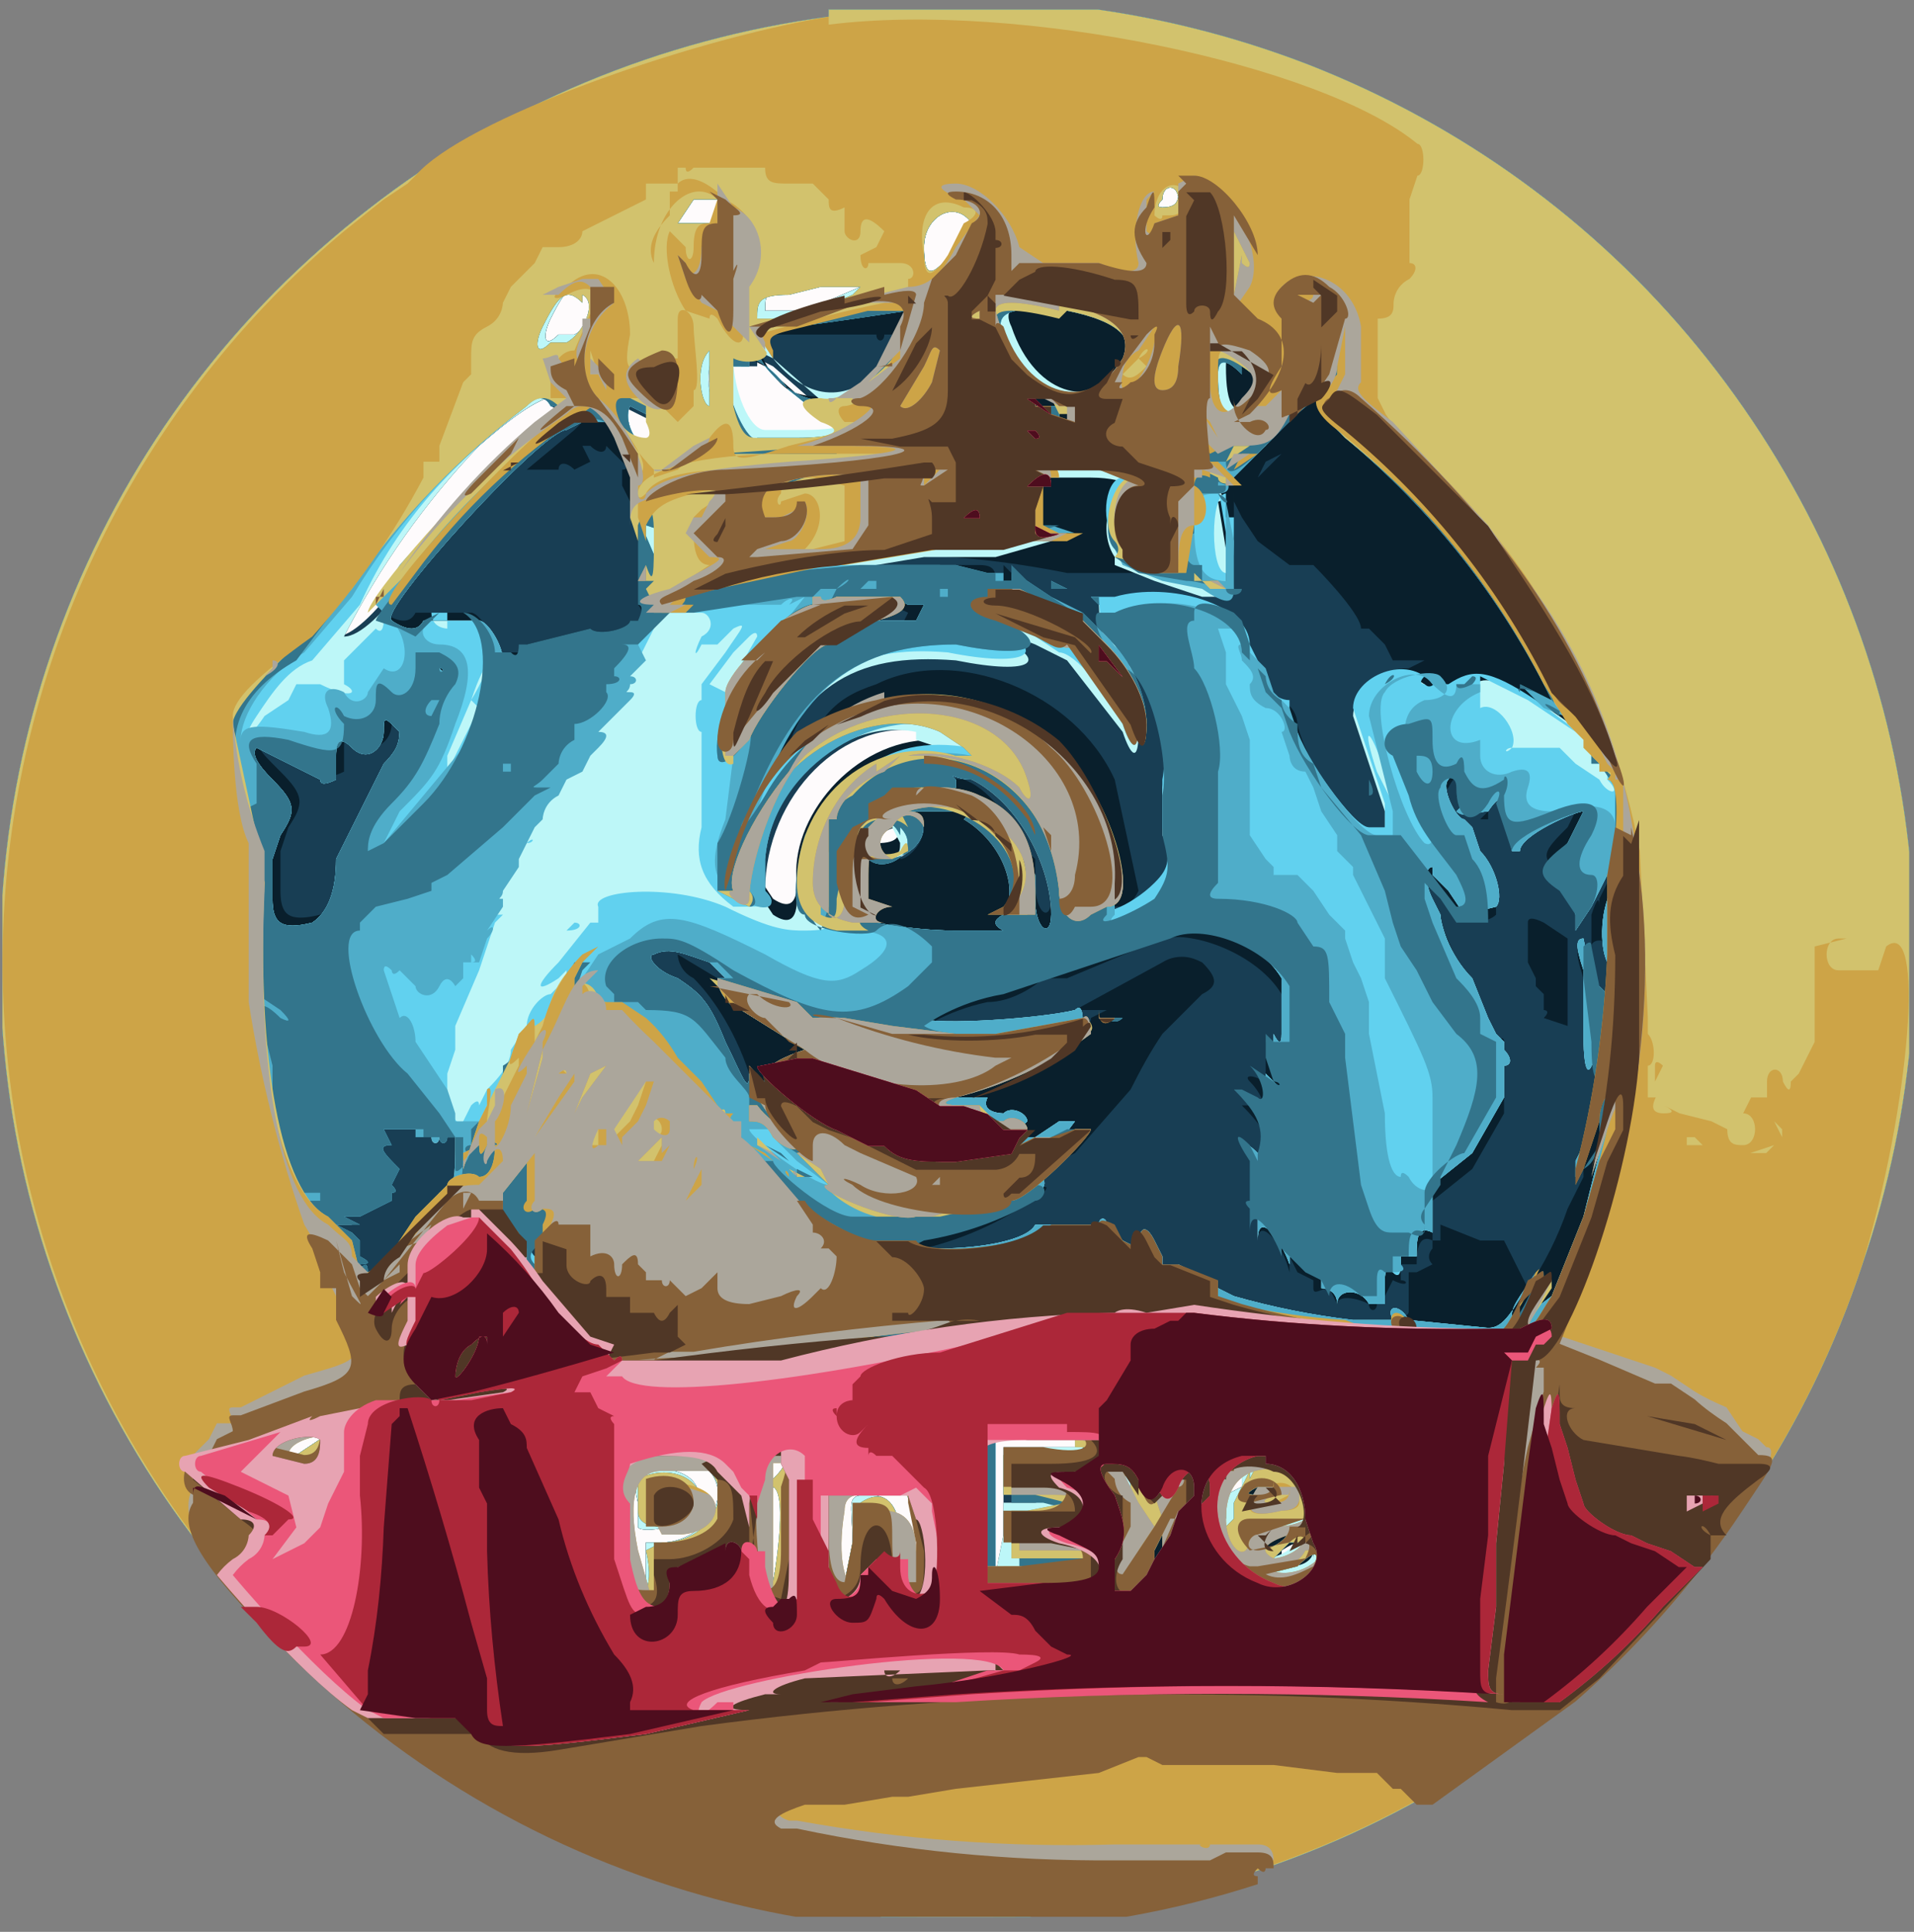
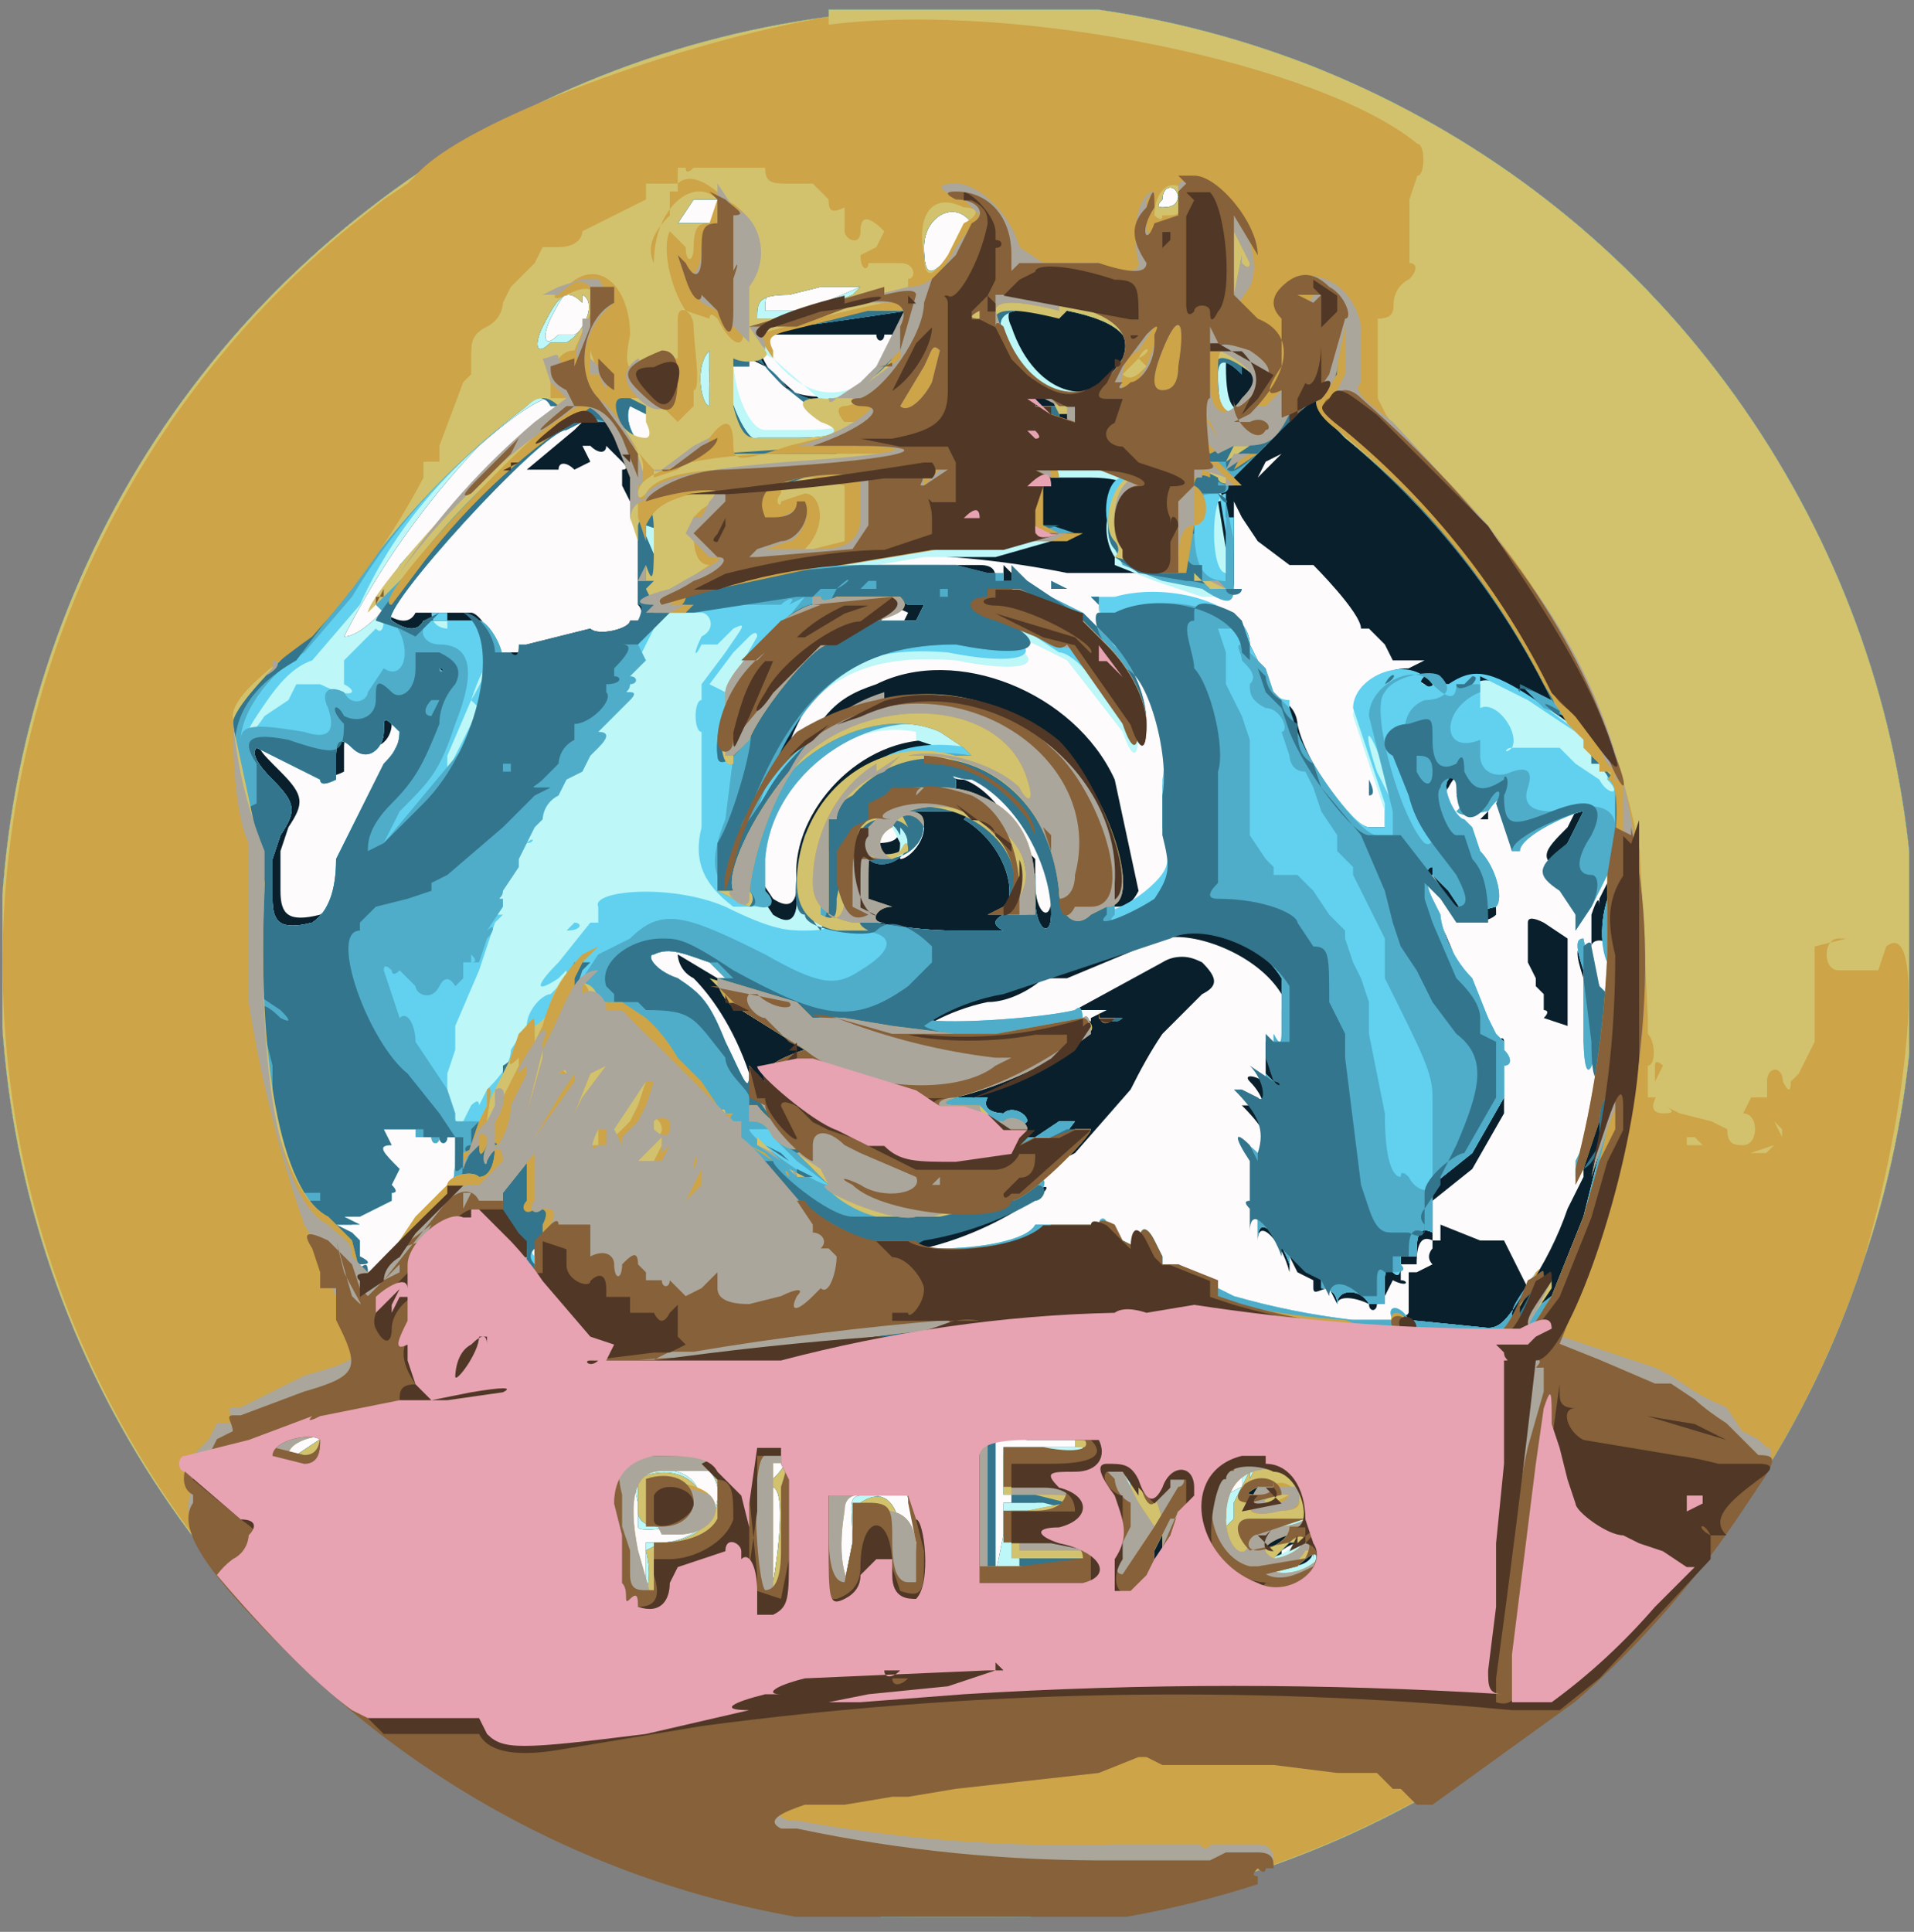
<svg xmlns="http://www.w3.org/2000/svg" id="_Слой_1" viewBox="0 0 24.09 24.31">
  <rect x="0" y="0" width="24.09" height="24.31" fill="#808080" stroke="none" />
  <defs>
    <style>.cls-1{fill:none;}.cls-2{fill:#61d1ef;}.cls-2,.cls-3,.cls-4,.cls-5,.cls-6,.cls-7,.cls-8,.cls-9,.cls-10,.cls-11,.cls-12,.cls-13,.cls-14,.cls-15,.cls-16,.cls-17{fill-rule:evenodd;}.cls-3{fill:#aba69b;}.cls-4{fill:#cda447;}.cls-5{fill:#d2c26d;}.cls-6{fill:#866139;}.cls-7{fill:#bdf7f8;}.cls-8{fill:#ac2739;}.cls-9{fill:#091f2c;}.cls-10{fill:#4fadc9;}.cls-11{fill:#fefbfc;}.cls-12{fill:#33758c;}.cls-13{fill:#503726;}.cls-14{fill:#eb5679;}.cls-15{fill:#e7a3b2;}.cls-16{fill:#4e0d1e;}.cls-18{clip-path:url(#clippath);}.cls-17{fill:#183e54;}</style>
    <clipPath id="clippath">
      <rect class="cls-1" x=".03" y=".12" width="24" height="24" />
    </clipPath>
  </defs>
  <g class="cls-18">
    <path class="cls-11" d="M10.43.21c-2.11.28-4.11,1.11-5.79,2.42-1.68,1.3-2.99,3.03-3.78,5.01C.07,9.61-.18,11.76.13,13.86c.31,2.1,1.18,4.09,2.51,5.75,1.35,1.7,3.13,3,5.15,3.77,2.03.77,4.22.97,6.35.59,2.13-.38,4.12-1.33,5.76-2.75,1.64-1.42,2.86-3.25,3.54-5.31.67-1.94.83-4.02.47-6.04-.36-2.02-1.24-3.91-2.54-5.5-1.3-1.59-2.99-2.81-4.91-3.56C14.54.07,12.47-.17,10.43.11v.1Z" />
-     <path class="cls-17" d="M10.43.21c-2.11.28-4.11,1.11-5.79,2.42-1.68,1.3-2.99,3.03-3.78,5.01C.07,9.61-.18,11.76.13,13.86c.31,2.1,1.18,4.09,2.51,5.75,1.35,1.7,3.13,3,5.15,3.77,2.03.77,4.22.97,6.35.59,2.13-.38,4.12-1.33,5.76-2.75,1.64-1.42,2.86-3.25,3.54-5.31.67-1.94.83-4.02.47-6.04-.36-2.02-1.24-3.91-2.54-5.5-1.3-1.59-2.99-2.81-4.91-3.56C14.54.07,12.47-.17,10.43.11v.1ZM14.83,2.41c0,.1,0,.2-.2.2q-.1,0,0-.1c0-.2.2-.2.2,0v-.1ZM9.03,2.61q.1.1,0,.2h-.5l.2-.3h.3v.1ZM12.33,2.61l-.3.5c-.3.4-.4.4-.4,0s.4-.6.6-.3l.1-.2ZM10.83,3.61l-.7.3h-.5c0-.2,0-.3.4-.3l.4-.1h.5l-.1.1ZM7.43,3.61c.2.1,0,.5-.2.6h-.2c-.2.2-.2,0-.1-.2.2-.4.3-.5.5-.3v-.1ZM9.03,4.81v.3c-.1,0-.2-.5,0-.7v.4ZM9.53,4.51l.2.1.8.7c.3.1.1.2-.4.2h-.5c-.2,0-.4-.5-.4-.9q0-.2.1,0h.2v-.1ZM6.93,5.11l.2.1-.4.3c-.5.4-1.4,1.3-1.7,1.8-.3.4-.6.7-.8.7.48-.89,1.08-1.7,1.8-2.4q.8-.7,1-.6l-.1.1ZM8.23,5.31v.2c.1.2,0,.2,0,.2-.3,0-.5-.4-.4-.6l.4.2ZM10.23,6.21l-.3.1q-.1,0,0,0c0-.1.2-.2.3-.1ZM8.23,6.91v.2l-.2-.6.1.2.1.2ZM8.23,7.51q0-.1,0,0ZM11.63,9.31l.3.1s.1.1.2,0v.1h-.3c-1,0-1.8,1-1.7,1.8q0,.4-.3.2l-.2-.3c0-1.2,1-2.2,2-2v.1ZM11.43,10.61c0,.1,0,.2-.3.2s-.1-.4.2-.4l.1.2ZM11.73,16.91l-.7.1-1.2.2-1.5.1,3.4-.5h.3l-.3.1ZM13.53,18.31h.1-1v.6h.8l-.4.1h-.4v.4l-.1.5c-.1,0-.2-.1-.2-1v-.8h1.2v.2ZM4.03,18.11l-.3.2c-.1,0-.2-.1-.1-.2,0-.1.4-.1.4,0ZM9.83,18.31c.1.1,0,.2-.1.3q-.2,0-.2-.2c0-.1.2-.2.3-.1ZM8.83,18.41c.5.4,0,1-.5,1h-.2v.4c0,.2-.1.3-.2.2-.1-.3-.3-1.5-.2-1.6h1.3-.2ZM14.13,18.41v.2q0,.2-.1,0l-.1-.2h.2ZM15.63,18.51v.2l-.2.1v.3q-.1.1-.1-.1c0-.3.2-.6.3-.6h.1v.1h-.1ZM8.13,18.51q-.2,0-.1.4v.3c0,.1.7,0,.7-.2.2-.3-.1-.6-.6-.5ZM9.83,19.31l-.1.6c-.2,0-.3-1.2-.1-1.2s.2,0,.2.6ZM11.33,18.71c.2.1.3,1.1.1,1.2l-.1-.5c0-.4-.1-.6-.4-.6s-.2.1-.2.6l-.1.5q-.2,0-.2-.6v-.6h1-.1ZM16.43,19.41c0,.1-.1.2-.3.2v-.1q.3-.2.3,0v-.1ZM13.43,19.41c.5.2-.3.3-.7.1h-.2,1l-.1-.1ZM14.13,19.61v.1-.3.2ZM10.83,20.91l-.9.2,1-.2h.3-.4Z" />
    <path class="cls-9" d="M10.43.21c-2.11.28-4.11,1.11-5.79,2.42-1.68,1.3-2.99,3.03-3.78,5.01C.07,9.61-.18,11.76.13,13.86c.31,2.1,1.18,4.09,2.51,5.75,1.35,1.7,3.13,3,5.15,3.77,2.03.77,4.22.97,6.35.59,2.13-.38,4.12-1.33,5.76-2.75,1.64-1.42,2.86-3.25,3.54-5.31.67-1.94.83-4.02.47-6.04-.36-2.02-1.24-3.91-2.54-5.5-1.3-1.59-2.99-2.81-4.91-3.56C14.54.07,12.47-.17,10.43.11v.1ZM14.83,2.41c0,.1,0,.2-.2.2q-.1,0,0-.1c0-.2.2-.2.2,0v-.1ZM9.03,2.61q.1.1,0,.2h-.5l.2-.3h.3v.1ZM12.33,2.61l-.3.5c-.3.4-.4.4-.4,0s.4-.6.6-.3l.1-.2ZM10.83,3.61l-.7.3h-.5c0-.2,0-.3.4-.3l.4-.1h.5l-.1.1ZM7.43,3.61c.2.1,0,.5-.2.6h-.2c-.2.2-.2,0-.1-.2.2-.4.3-.5.5-.3v-.1ZM11.23,4.21v.4l-.3.1c.2.2-.6.4-1,.2-.3-.2-.5-.7-.3-.7q.1,0,0,0h.5q0,.1,0,0h.9c0,.1.1.1.1,0h.1ZM9.03,4.81l-.1.4c-.1,0-.2-.5,0-.7v.3h.1ZM9.43,4.51l.2.1.8.7c.3.1.1.2-.4.2h-.5c-.2,0-.4-.5-.4-.9q0-.2.1,0h.2v-.1ZM16.83,4.91l-.1.2v-.2h.1ZM7.03,5.11l.2.1-.4.3c-.5.4-1.4,1.3-1.7,1.8-.3.4-.6.7-.8.7.45-.88,1.02-1.69,1.7-2.4q.8-.7,1-.6v.1ZM8.33,5.31v.2c.1.2,0,.2,0,.2-.3,0-.5-.4-.4-.6l.4.2ZM7.33,5.31l-.1.1-.6.5h.4c0-.1.1-.1.2,0l.2-.1-.1-.2q-.2,0,0,0h.1c.1.1.2.1.2,0l.2.2q.1.1,0,.1v.2l.2.4v1.1c.1.1,0,.2,0,.2h-.1c0,.1-.4.2-.5.1l-.8.2-.1.1h-.3c0-.2-.2-.5-.3-.5h-.7q-.1.2-.4,0c-.2-.1,1.9-2.4,2.3-2.4.1-.2.2-.2.2-.1v.1ZM16.03,5.51q-.1.1,0,0ZM16.13,5.71l-.1.1-.2.2.1-.2.2-.1ZM10.73,5.91h-1.6,1.6ZM15.53,6.21v.1l.1.2.2.3.4.3h.3s.6.6.6.8h.1l.2.2.1.2h.4l-.2.1c-.6,0-.8.6-.3,1.7v.3h-.2c-.2,0-.8-.8-.9-1.3,0,0,0-.2-.2-.3l-.2-.2-.1-.3-.1-.2c0-.5-1-.8-1.7-.5h-.2s0,.4.2.5l.1.2h.1c.2,0,.5,1.1.4,1.6v.5c.2.4.1.5-.1.8-.3.2-.8.4-.6.2,0-.1.1-.1.1,0,.1,0,.2,0,.3-.2l-.3-1.4c-.5-1.1-2-1.7-3-1.2-.6.2-.7.4-1.3,1.5q-.2.4,0,0c.3-1.6,1-2,2.3-2,1,.2,1.2,0,.5-.3q-.1-.1,0,0c.3,0,.9.3,1,.5l.3.3.2.4c.3.5.4.4.3-.2-.2-.7-.6-1.1-1.2-1.3l-.3-.2-.2-.2v.2h-.3.2c0-.1,0-.2-.2-.2h-1.5l-1.1.1h-.3c1.1-.3,2.5-.3,4,0h1l.8.1c.3.2.3.1.3,0v-1.2q-.1,0,0,0v.1ZM10.13,6.21l-.3.1q-.1,0,0,0c0-.1.2-.2.3-.1ZM8.13,6.91v.2l-.1-.6.1.2v.2ZM8.13,7.51q0-.1,0,0ZM13.63,7.61q-.1,0,0,0ZM12.23,7.61v.2q.1,0,0,0c-.2,0-.1,0,0-.1q0-.1,0,0v-.1ZM11.43,7.71l-.1.2h-.3c-.7.3-.7.2-.1,0l.3-.2q0-.1.2,0ZM5.43,8.51s0,.1-.1,0h.1ZM18.23,8.61q.1,0,0,0c0,.2-.2.1-.2,0h.2ZM5.13,9.11l-.2.4-.6,1.2q0,.6-.3.8c-.4.1-.5,0-.5-.3v-.5l.1-.3c.2-.3.2-.4-.1-.7s-.3-.3-.2-.4l.8.4q0,.1.2,0v-.3q0-.3.2-.1c.2.2.4,0,.4-.2s0-.2.2,0ZM20.13,9.31h-.2c0-.2-.1-.2-.2-.2,0-.2.3,0,.3.2h.1ZM11.53,9.11l.3.1s.1.1.2,0v.1h-.3c-1,0-1.8,1-1.7,1.8q0,.4-.3.2l-.2-.3c0-1.2,1-2.2,2-2v.1ZM17.83,9.11h-.1l.1-.1v.1ZM20.13,9.41h-.1c-.1,0,0-.1,0-.1l.1.1ZM3.43,9.41l.4.2-.2-.1c-.2-.2-.3-.2-.2,0v-.1ZM12.33,9.61c.5.3,1,1.1.9,1.7,0,.3-.2.2-.2-.2v-.3l-.2-.2c-.1-.3-.4-.7-.7-.8q-.2,0-.1-.1v-.1c-.1-.1,0,0,.2,0h.1ZM18.33,10.01c.1.1.3,0,.4,0q.2-.3.2,0l.1.5h.1c0-.2.7-.5.8-.5l-.2.4c-.3.3-.4.4,0,.6l.1.3v.2l.2-.3.3-.6q0-.3,0,0v.3l-.2.4v.2-.1q0-.2-.1.1v.4c0-.1.2-.1.2,0v.7l-.1-.2-.2-.5c0-.1,0-.2,0,0-.1,0-.1.1,0,.4v.8q.1.5.2,0v-.3,1.2l-.2.3v.5l-.2.4c-.12.35-.29.69-.5,1-.1.1,0,.1,0,0l-.3-.6h-.3l-.5-.2v.2q0,.2,0,0h-.1v.1s-.1.1,0,.2l-.2.1h-.1v.5s0,.1-.2,0v.1h-1.4l-.7-.1c-.1,0-.2,0-.2-.2l-.1-.1s-.3,0-.4-.2h-.2l-.1-.2c-.1-.3-.2-.2-.2,0s0,.2,0,0l-.2-.1-.2-.1c0-.2-.1-.2-.1-.1h-.3l-.4.1-1.2.2c-.5,0-.6,0-.2-.1.54-.13,1.05-.37,1.5-.7.1-.1,0-.1-.1,0-.3.2-.2,0,.1-.3l.4-.2.7-.8c.12-.24.25-.48.4-.7l.5-.5c.2-.1.2-.2,0-.4-.08-.04-.16-.07-.25-.07s-.17.02-.25.07l-1.1.6q-.1,0,0,0h.5-.1l-.2.1c0,.1,0,0-.1,0l-.6.2c-.46.08-.94.08-1.4,0-.2,0,.3-.3.8-.4.3,0,.6-.2.7-.3h.3l1.2-.5c.4-.1,1.2.2,1.5.7,0,.2.1.3,0,.2v.4q0,.1-.1,0h-.2.1v.4q.1,0,0,0l.1.2c.1.2.1.1,0,0-.2-.2-.4-.2-.3-.1.2.2.2.4.1.3h-.2c.3.3.4.5.3.7v.2l-.1-.2q-.2-.2,0,.1v.5q0,.1,0,0t0,.2v.3-.1c0-.3.3,0,.4.4v-.2l.1.2.2.1v.1c0,.1.1,0,.2,0l.1.2q0,.2,0,0c0-.1.2-.1.4,0,0,.1.1.1.1,0h.1v-.1l.1-.2c.2.1.2,0,.1,0v-.2h.2c0-.1,0-.4.2-.3v-.5l.5-.4.4-.7v-.9c0-.1-.1,0-.2,0v-.3l-.3-.5-.3-.7-.1-.2c-.1-.2-.1-.4,0-.4l.2.3.2.2c.1.1.3.1.4,0,0-.1,0-.6-.2-.7l-.1-.3-.1-.1c-.1,0-.3-.4-.2-.5.1-.2.2-.2.2,0v.3l-.1-.2ZM11.63,10.41c0,.2-.2.4-.3.4v-.2c.2,0,.2-.3.1-.4l.1.2h.1ZM19.43,10.31l-.2.2.2-.1.3-.3s-.2,0-.3.2ZM18.63,10.31h.1v-.1l-.1.1ZM11.33,10.31c0,.2,0,.3-.3.3s-.1-.4.2-.4l.1.2v-.1ZM19.23,11.71v.4l.1.2v.1l.1.1v.2s.1,0,0,.1l.3.1v-1.1l-.3-.2q-.2-.1-.2,0v.1ZM8.93,12.11l.2.2h-.1l-.5-.3s0,.2.2.3c.2.2.5.6.7,1.2,0,.3-.1,0-.3-.4-.2-.5-.3-.6-.6-.8-.3-.1-.4-.3-.3-.3.2-.1.4,0,.7.1ZM9.63,13.81q-.1,0,0,0ZM5.23,14.21l.2.1c0,.1.1.1.1,0h.2c0,.5,0,.7-.2.7l-.3.4-.4.6c-.2.2-.3.2-.3,0s-.1,0-.1-.1q.2,0,0-.1v-.2l-.1-.1-.2-.1h.4-.1l-.2-.1h.2l.4-.2q.2,0,0,0v-.1q.1,0,0-.1l.1-.2c-.2-.2-.3-.3-.1-.3l-.1-.2h.5ZM6.83,15.81v.3l-.1-.2q-.2-.2,0-.3v.2h.1ZM11.73,16.81l-.7.1-1.2.2-1.5.1,3.4-.5h.3l-.3.1ZM13.53,18.21h.1-1v.6h.8l-.4.1h-.4v.4l-.1.5c-.1,0-.2-.1-.2-1v-.7h1.2v.1ZM4.03,18.11l-.3.2c-.1,0-.2-.1-.1-.2,0-.1.4-.1.4,0ZM9.83,18.31c.1.1,0,.2-.1.3q-.2,0-.2-.2c0-.1.2-.2.3-.1ZM8.83,18.41c.5.4,0,1-.5,1h-.2v.4c0,.2-.1.3-.2.2-.1-.3-.3-1.5-.2-1.6h1.3-.2ZM14.13,18.41v.2q0,.2-.1,0l-.1-.2h.2ZM15.63,18.51v.2l-.2.1v.3q-.1.1-.1-.1c0-.3.2-.6.3-.6h.1v.1h-.1ZM8.13,18.51q-.2,0-.1.4v.3c0,.1.7,0,.7-.2.2-.3-.1-.6-.6-.5ZM9.83,19.31l-.1.6c-.2,0-.3-1.2-.1-1.2s.2,0,.2.6ZM11.33,18.71c.2.1.3,1.1.1,1.2l-.1-.5c0-.4-.1-.6-.4-.6s-.2.1-.2.6l-.1.5q-.2,0-.2-.6v-.6h1-.1ZM16.43,19.41c0,.1-.1.2-.3.2v-.1q.3-.2.3,0v-.1ZM13.43,19.41c.5.2-.3.3-.7.1h-.2,1l-.1-.1ZM14.13,19.61v.1-.3.2ZM10.83,20.91l-.9.2,1-.2h.3-.4Z" />
    <path class="cls-7" d="M10.43.21c-2.11.28-4.11,1.11-5.79,2.42-1.68,1.3-2.99,3.03-3.78,5.01C.07,9.61-.18,11.76.13,13.86c.31,2.1,1.18,4.09,2.51,5.75,1.35,1.7,3.13,3,5.15,3.77,2.03.77,4.22.97,6.35.59,2.13-.38,4.12-1.33,5.76-2.75,1.64-1.42,2.86-3.25,3.54-5.31.67-1.94.83-4.02.47-6.04-.36-2.02-1.24-3.91-2.54-5.5-1.3-1.59-2.99-2.81-4.91-3.56C14.54.07,12.47-.17,10.43.11v.1ZM14.83,2.41c0,.1,0,.2-.2.2q-.1,0,0-.1c0-.2.2-.2.2,0v-.1ZM9.03,2.61q.1.1,0,.2h-.5l.2-.3h.3v.1ZM12.33,2.61l-.3.5c-.3.4-.4.4-.4,0s.4-.6.6-.3l.1-.2ZM10.83,3.61l-.7.3h-.5c0-.2,0-.3.4-.3l.4-.1h.5l-.1.1ZM7.43,3.61c.2.1,0,.5-.2.6h-.2c-.2.2-.2,0-.1-.2.2-.4.3-.5.5-.3v-.1ZM11.53,3.81l-.4.8c-.5.5-1,.4-1.4-.1-.2-.3-.1-.4.4-.5.47-.06.93-.13,1.4-.2ZM13.53,3.81q1,.2.7.7c-.4.7-1.2.5-1.5-.4q-.2-.4.7-.3h.1ZM12.53,4.01h-.2l.1-.1.1.1ZM9.03,4.71v.4c-.1,0-.2-.5,0-.7v.3ZM9.53,4.41l.2.1.8.7c.3.1.1.2-.4.2h-.5c-.2,0-.4-.5-.4-.9q0-.2.1,0h.2v-.1ZM15.73,4.51c.3.2.3.3.1.5-.3.3-.4.1-.4-.4q0-.3.3,0v-.1ZM16.93,4.81v.3c-.3,0-.2.1.1.4,1.09.9,1.98,2.03,2.6,3.3l.3.3.2.3c-.3-.27-.64-.51-1-.7-.4-.2-.5-.2-.7,0h-.4c-.3-.4-1-.1-1,.3l.4,1.2v.3h-.2c-.2,0-.8-.9-.9-1.3l-.2-.3-.2-.3-.1-.2-.1-.2c0-.5-1-.8-1.7-.6h-.2s0,.5.2.6l.1.2c.3,0,.6,1,.5,1.5v.6c.2.4.1.5-.1.7-.3.3-.8.5-.6.2.1-.1.1-.3,0-.8-.6-2-3.3-2.4-4.3-.6q-.3.5-.2.2c.6-1.6,1.3-2,2.6-1.9,1,.2,1.2,0,.5-.3-.3-.2,0-.1.5.1l.4.2.7.9c.1.3.2.4.2,0,0-.3-.2-.7-.5-1l-.3-.3-.4-.2-.3-.3h-.2v.2h-.3.1l.1-.2h-.2l-.2-.1c0-.1-.2,0-.2,0h-2.2l-.8.2,1.1-.3h.4l1.2-.2h.9l.7-.2h.2-.3l-.2-.1v-.3l.1-.2.1-.1-.2-.1h-.3,1.1c.5,0,.7.2.5.2-.3,0-.4.5-.2.8v.1l.5.2.6.2h.3v-.6l-.1-.6q.1,0,0-.2l.1-.1.5-.4c.19-.27.43-.51.7-.7h.1l.2-.1ZM7.03,5.11l.2.1-.4.3c-.5.4-1.4,1.3-1.7,1.8-.3.4-.6.7-.8.7.45-.88,1.02-1.69,1.7-2.4q.8-.7,1-.6v.1ZM13.33,5.11l.2.1h.1v.2c.2,0,.1,0,0,0l-.3-.1v-.2h-.3v-.1h.2l.1.1ZM8.33,5.31v.2c.1.2,0,.2,0,.2-.3,0-.5-.4-.4-.6l.4.2ZM7.63,5.31c.2,0,.5.6.5.9v1.5c.1,0,0,.2,0,.2h-.1c0,.1-.4.2-.5.1l-.8.2h-.1q0,.2-.1.1h-.2c0-.2-.2-.5-.3-.5h-.7q-.1.2-.4,0c-.2-.1,1.9-2.4,2.2-2.4l.2-.1h.3ZM10.73,5.81l-1.5.1h1.5v-.1ZM10.03,6.11l-.2.1q-.1,0,0,0c0-.1.2-.2.3-.1h-.1ZM8.43,6.81l-.1.4-.1-.7.1.2.1.1ZM8.33,7.51v-.2.2ZM13.83,7.51q-.1,0,0,0ZM12.43,7.51v.2q.1,0,0,0c-.2,0-.1,0,0-.1q0-.1,0,0v-.1ZM11.63,7.61l-.1.2h-.5c-.7.3-.7.2-.1,0l.3-.2q0-.1.2,0h.2ZM5.63,8.41s0,.1-.1,0h.1ZM5.03,9.11c0,.2,0,.3-.2.5l-.6,1.2q0,.6-.3.8c-.4.1-.5,0-.5-.3v-.5l.1-.3c.2-.3.2-.4-.1-.7q-.3-.3-.2-.4l.8.4q0,.1.2,0v-.3q0-.3.2-.1c.2.2.4,0,.4-.2s0-.2.2,0v-.1ZM11.53,9.31l.3.1s.1.1.2,0v.1h-.3c-1,0-1.8,1-1.7,1.8q0,.4-.3.2l-.2-.3c0-1.2,1-2.2,2-2v.1ZM17.83,9.31h-.1l.1-.1v.1ZM14.33,9.41v-.3.3ZM12.23,9.81c.6.3,1,1.1,1,1.7,0,.3-.2.2-.2-.2v-.3l-.2-.2c-.1-.3-.4-.7-.7-.8q-.2,0-.1-.1v-.1c-.1-.1,0,0,.2,0ZM18.43,10.21h.3q.2-.3.2,0l.1.5h.1c0-.2.7-.5.8-.5l-.2.4c-.3.3-.4.4,0,.6l.1.3v.2l.2-.3.3-.6q0-.3,0,0v.3c-.2.3-.2.8-.1,1v.4l-.2-.2-.1-.5q0-.1,0,0c-.1,0-.1.1,0,.4v.8c0,.6.1.6.2,0v-.3.9l-.1.3v.3l-.2.4v.2l.1-.2.2-.6c0-.3.2-.4.1-.1v.3l-.1.3-.2.8-.4,1-.4.3q-.2,0,0-.3l.2-.3c0-.1,0-.2,0,0-.3.5-.4.7-.6.7l-1-.1c-.1-.2-.3-.2-.2,0h-.5c-.51-.06-1.01-.16-1.5-.3l-.2-.1-.1-.1-.4-.2h-.2v-.1l-.1-.2c-.1-.2-.2-.2-.2.1q0,.1,0,0l-.2-.1-.2-.2c0-.1-.1-.1-.1,0h-.8c-.1.2-.7.3-1.2.3s-.6-.1-.2-.2c.49-.08.97-.25,1.4-.5.1,0,.2-.2,0-.2l-.2.1.4-.4.3-.4h-.2l-.3.2h-.3l.1-.1.1-.1c0-.1-.2-.2-.3-.1,0,0-.3,0-.2-.2h-.4c-.3,0-.4-.1,0-.1.58-.16,1.12-.44,1.6-.8,0-.1,0-.3-.1-.2-.4.1-1.7.2-2,.1l1-.4.6-.2.3-.1,1.2-.4c.4-.2,1.2.1,1.5.6v.7q0,.2-.1,0v.4h.1v.3q.1,0,0,0l-.2-.2c0,.2.1.5,0,.4l-.2-.1h-.1c.3.3.4.5.3.8v.1l-.1-.2c-.2-.2-.2-.1,0,.2v.5q-.1,0,0,.1v.3c0-.4.3,0,.4.3v-.1l.2.1.2.2v.1s.2,0,.2.2q.1.1,0,0c0-.2.3-.2.4,0h.2v-.3q0-.2.1-.1t.1-.1v-.1h.2c0-.2,0-.4.2-.3v-.6l.5-.4.4-.7v-.4c.1,0,.1-.1,0-.2v-.1l-.1-.1-.1-.2-.2-.5c-.3-.3-.4-.7-.4-.8l-.1-.2c-.1-.2-.1-.4,0-.4v.1l.2.2.2.3.4-.1c.1-.1,0-.5-.2-.7l-.1-.3-.1-.1c-.1,0-.3-.4-.2-.5.1-.2.2-.2.2,0v.4ZM12.13,10.31c.5.3.7.9.5,1.2q-.2.1,0,.2h-.6c-.34,0-.67-.04-1-.1l-.2-.1v-.4c0-.3,0-.4.1-.3h.2c.5,0,.7-.6.2-.6h.9l-.1.1ZM11.33,10.61c0,.1,0,.2-.3.2s-.1-.4.2-.4l.1.2ZM8.93,12.11l.2.2h-.1c0,.2.2.4.3.4l.8.5q-.6.2-.5.4c.2.2.1.2,0,0l-.2-.1c0,.3-.1,0-.3-.4-.2-.5-.3-.6-.6-.8-.3-.1-.4-.3-.3-.3.2-.1.4,0,.7.1ZM13.83,12.81s.1.1.2,0h-.2ZM9.63,13.81q-.1,0,0,0ZM5.23,14.21l.2.1c0,.1.1.1.1,0h.2c0,.5,0,.7-.2.7l-.3.4-.4.6c-.2.2-.3.2-.3,0s-.1,0-.1-.1q.2,0,0-.1v-.2l-.1-.1-.2-.1h.4-.1l-.2-.1h.2l.4-.2q.2,0,0,0v-.1q.1,0,0-.1l.1-.2c-.2-.2-.3-.3-.1-.3l-.1-.2h.5ZM6.83,15.81v.2h-.2q-.2-.2,0-.1v-.1q-.1-.1,0-.2c.2-.2.2-.1.2.2ZM11.73,16.81l-.7.1-1.2.2-1.5.1,3.4-.5h.3l-.3.1ZM19.33,16.91q0,.1,0,0ZM13.53,18.21h.1-1v.6h.8l-.4.1h-.4v.4l-.1.5c-.1,0-.2-.1-.2-1v-.7h1.2v.1ZM4.03,18.11l-.3.2c-.1,0-.2-.1-.1-.2,0-.1.4-.1.4,0ZM9.83,18.31c.1.1,0,.2-.1.3q-.2,0-.2-.2c0-.1.2-.2.3-.1ZM8.83,18.41c.5.4,0,1-.5,1h-.2v.4c0,.2-.1.3-.2.2-.1-.3-.3-1.5-.2-1.6h1.3-.2ZM14.13,18.41v.2q0,.2-.1,0l-.1-.2h.2ZM15.63,18.51v.2l-.2.1v.3q-.1.1-.1-.1c0-.3.2-.6.3-.6h.1v.1h-.1ZM8.13,18.51q-.2,0-.1.4v.3c0,.1.7,0,.7-.2.2-.3-.1-.6-.6-.5ZM9.83,19.31l-.1.6c-.2,0-.3-1.2-.1-1.2s.2,0,.2.6ZM11.33,18.71c.2.1.3,1.1.1,1.2l-.1-.5c0-.4-.1-.6-.4-.6s-.2.1-.2.6l-.1.5q-.2,0-.2-.6v-.6h1-.1ZM16.03,18.71l-.2.1c-.1,0-.2,0,0-.1h.2ZM14.73,19.11l-.2.4v.2l.3-.7v-.2.3h-.1ZM16.53,19.21v.1h-.2c0,.2-.3.3-.4.3-.2-.1-.1-.2.2-.3l.4-.1ZM16.53,19.51c0,.1-.1.2-.3.2v-.1q.3-.2.3,0v-.1ZM13.53,19.51c.5.2-.3.3-.7.1h-.2.9v-.1ZM14.23,19.71v.1-.3.2ZM16.63,19.71c-.2.2-.4.3-.6.2l.4-.1c.2-.2.3-.2.2,0v-.1ZM10.93,21.01l-.9.2,1-.2h.3-.4Z" />
    <path class="cls-2" d="M10.43.21c-2.11.28-4.11,1.11-5.79,2.42-1.68,1.3-2.99,3.03-3.78,5.01C.07,9.61-.18,11.76.13,13.86c.31,2.1,1.18,4.09,2.51,5.75,1.35,1.7,3.13,3,5.15,3.77,2.03.77,4.22.97,6.35.59,2.13-.38,4.12-1.33,5.76-2.75,1.64-1.42,2.86-3.25,3.54-5.31.67-1.94.83-4.02.47-6.04-.36-2.02-1.24-3.91-2.54-5.5-1.3-1.59-2.99-2.81-4.91-3.56C14.54.07,12.47-.17,10.43.11v.1ZM14.83,2.41c0,.1,0,.2-.2.2q-.1,0,0-.1c0-.2.2-.2.2,0v-.1ZM9.03,2.61q.1.1,0,.2h-.5l.2-.3h.3v.1ZM12.33,2.61l-.3.5c-.3.4-.4.4-.4,0s.4-.6.6-.3l.1-.2ZM10.73,3.71l-.7.3h-.5c0-.2,0-.3.4-.3l.4-.1h.5l-.1.1ZM7.33,3.71c.2.1,0,.5-.2.6h-.2c-.2.2-.2,0-.1-.2.2-.4.3-.5.5-.3v-.1ZM11.43,3.91l-.4.8c-.5.5-1,.4-1.4-.1-.2-.3-.1-.4.4-.5.47-.06.93-.13,1.4-.2ZM13.43,3.91q1,.2.7.7c-.4.7-1.2.5-1.5-.4q-.2-.4.7-.3h.1ZM12.43,4.11h-.2l.1-.1.1.1ZM8.93,4.81v.3c-.1,0-.2-.5,0-.7v.4ZM9.43,4.51s.2,0,.5.4l.5.4c.3.1.1.2-.4.2h-.5c-.1.1-.4-.5-.4-.9q0-.2.1,0h.2v-.1ZM15.63,4.61c.3.2.3.3.1.5-.3.3-.4.1-.4-.4q0-.3.3,0v-.1ZM16.83,4.91v.2c-.3,0-.2.1.1.4,1.09.9,1.98,2.03,2.6,3.3l.3.3c.2.2.4.4.2.3v.1h.2v.3c.2.2,0,.2-.1,0l-.3-.2-.2-.2h-.6c-.1.1-.1,0,0,0,.1-.2-.2-.6-.4-.5v-.4l.2.1.4.2.3.2.3.2-.1-.1-.4-.3c-.6-.4-.8-.4-1.1-.2h-.2c-.3-.4-1-.1-1,.3l.4,1.2v.3h-.2c-.2,0-.8-.9-1-1.3v-.3c-.2,0-.3-.2-.3-.3l-.1-.2-.1-.2c0-.5-1-.8-1.7-.6h-.2s0,.5.2.6l.1.2c.3,0,.6,1,.5,1.5v.6c.1.4.1.5-.1.7-.3.3-.8.5-.6.2.1-.1.1-.3,0-.8-.7-2-3.3-2.4-4.3-.6q-.3.5-.2.2c.6-1.6,1.3-2,2.5-1.9,1,.2,1.3,0,.6-.3-.3-.2,0-.1.5.1l.3.2c.2,0,.6.5.8.9.1.3.2.4.2,0,0-.3-.2-.7-.5-1l-.3-.3-.4-.2-.3-.3h-.2v.2h-.3.1l.1-.2h-.2l-.3-.2h-2.4l-.7.2,1.1-.3h.4l1.2-.2h.9l.7-.2h.2-.3l-.2-.1v-.3l.1-.2.1-.1-.3-.1h-.2,1.1c.5,0,.7.2.4.2-.2,0-.3.5-.1.8v.1l.5.2.6.2h.3v-.6l-.1-.6q.1,0,0-.2l.1-.1.5-.4c.19-.27.43-.51.7-.7l.2.2ZM7.03,5.11l.2.1-.5.4c-.7.6-2,2-1.9,2.2,0,0,0,.2-.1.1l-.4.4v.3c.2.1.1.2-.3,0h-.3l-.1.2-.3.2c-.2.3-.3.3-.1,0,.2-.3.4-.6.7-.7l.6-.7c.5-1.1,1.2-1.8,2.1-2.5q.2-.2.3,0h.1ZM13.33,5.11l.2.1h.1v.2c.2,0,.1,0,0,0l-.3-.1v-.2h-.3v-.1h.2l.1.1ZM8.33,5.31v.2c.1.2,0,.2,0,.2-.3,0-.5-.4-.4-.6l.4.2ZM7.63,5.31c.2,0,.5.6.5.9v1.5c.1,0,0,.2,0,.2h-.1c0,.1-.4.2-.5.1l-.8.2h-.1q0,.2-.1.1h-.2c0-.2-.2-.5-.3-.5h-.7q-.1.2-.4,0c-.2-.1,1.9-2.4,2.2-2.4l.2-.1h.3ZM10.73,5.81l-1.5.1h1.5v-.1ZM15.53,6.11q0,.1,0,0h-.5.5ZM10.03,6.11l-.2.1q-.1,0,0,0c0-.1.2-.2.3-.1h-.1ZM15.53,6.51c0,.5,0,.8-.1.7-.2,0-.2-1,0-1v.3h.1ZM8.43,6.71v.3c0,.1,0,.3-.1.2l-.3-.7c0-.2.1,0,.1.1l.3.1ZM8.23,7.41c0-.1.1-.1.1,0h-.1ZM13.23,7.41h.2l-.2-.1v.1ZM13.73,7.51l.1.1v-.1q-.1,0,0,0h-.1ZM12.43,7.51v.2q.1,0,0,0c-.2,0-.1,0,0-.1q0-.1,0,0v-.1ZM11.63,7.61l-.1.2h-.5c-.7.3-.7.2-.1,0l.3-.2q0-.1.2,0h.2ZM5.63,7.71v.2s-.2,0-.2-.2h.3-.1ZM8.83,7.71c.1,0,.2.2,0,.3-.1.2-.1.3,0,.1h.2l.2-.2c.2-.1.1,0-.1.3l-.3.4v.2c-.1,0-.1.4,0,.4v1.2c-.1.4,0,.7.4,1,.4,0,.6,0,.4-.2v-.4c.1-1.2,1.4-2,2.4-1.7.2,0,.3.2.3.2h.1q0,.2-.2.1c-.6-.1-1,0-1.4.3-.6.6-.9,1.6-.5,1.8.2.1.2.2-.2.2-.2,0-.4,0-1-.3-.7-.3-1.7-.2-1.6,0v.2h-.1l-.4.5c-.3.3-.3.4,0,.2l.1-.1v.1l-.2.2c-.1,0-.3.2-.3.4l-.2.3c0,.2-.2.4-.3.5l-.1.2q0-.1-.1,0l-.1.2c-.1.1-.2-.2-.2-.4v-.2l.1-.3v-.3l.3-.7.1-.3.1-.3.1-.1h-.1v-.4l.1-.2h.1c0-.1,0-.2.2-.3.1,0,.1-.1,0,0v-.3c.2,0,.2-.2.2-.3l.2-.1v-.2l.2-.2.1-.1.1-.2c.2,0,.2-.2.1-.2l.3-.4q.1,0,0,0v-.2c.1,0,.1-.1,0-.1h.2l.2-.4v-.2c.1-.1.3-.2.5,0h.1ZM9.53,8.01l-.4.7-.2-.1.3-.4.2-.2s.1-.1.1,0ZM5.53,8.41c.1,0,0,.1,0,0ZM6.03,8.91l-.4.8v-.2l.3-.7c.3-.5.2-.6,0,0l.1.1ZM18.03,8.51c.1,0,0,.2-.1.1,0,0-.1,0,0-.1h.2-.1ZM5.03,9.11c0,.2,0,.3-.2.5l-.6,1.2q0,.6-.3.8c-.4.1-.5,0-.5-.3v-.5l.1-.3c.2-.3.2-.4-.1-.7q-.3-.3-.2-.4l.8.4q0,.1.2,0v-.3q0-.3.2-.1c.2.2.4,0,.4-.2s0-.2.2,0v-.1ZM17.73,10.41v.1l-.4-.8c-.2-.6-.1-.6.1,0l.3.7ZM17.83,9.31h-.1l.1-.1v.1ZM14.33,9.41v-.3.3ZM12.33,9.81c.5.3,1,1.1.9,1.7,0,.3-.2.2-.2-.2v-.3l-.2-.2c-.1-.3-.4-.7-.7-.8q-.2,0-.1-.1v-.1c-.1-.1,0,0,.2,0h.1ZM18.33,10.21c.1.1.3,0,.4,0q.2-.3.2,0l.1.5h.1c0-.2.7-.5.8-.5l-.2.4c-.3.3-.4.4,0,.6l.1.3v.2l.2-.3.3-.6q0-.3,0,0v.3c-.2.3-.2.8-.1,1v.4l-.2-.2-.1-.5q0-.1,0,0c-.1,0-.1.1,0,.4v.8c0,.6.1.6.2,0v-.3.9l-.1.3v.3l-.2.4v.2l.1-.2.2-.6c0-.3.2-.4.1-.1v.3l-.1.3-.2.8-.4,1-.4.3q-.2,0,0-.3l.2-.3c0-.1,0-.2,0,0-.3.5-.4.7-.6.7l-1-.1c-.1-.2-.3-.2-.2,0h-.5c-.51-.06-1.01-.16-1.5-.3l-.2-.1-.1-.1-.4-.2h-.2v-.1l-.1-.2c-.1-.2-.2-.2-.2.1q0,.1,0,0l-.2-.1-.2-.2c0-.1-.1-.1-.1,0h-.8c-.1.2-.7.3-1.2.3s-.6-.1-.2-.2c.49-.08.97-.25,1.4-.5.1,0,.2-.2,0-.2l-.2.1.4-.4.3-.4h-.2l-.3.2h-.3l.1-.1.1-.1c0-.1-.2-.2-.3-.1,0,0-.3,0-.2-.2h-.4c-.3,0-.4-.1,0-.1.58-.16,1.12-.44,1.6-.8,0-.1,0-.3-.1-.2-.4.1-1.7.2-2,.1l1-.4.6-.2.3-.1,1.2-.4c.4-.2,1.2.1,1.5.6v.7q0,.2-.1,0v.4h.1v.3q.1,0,0,0l-.2-.2c0,.2.1.5,0,.4l-.2-.1h-.1c.3.3.4.5.3.8v.1l-.1-.2c-.2-.2-.2-.1,0,.2v.5q-.1,0,0,.1v.3c0-.4.3,0,.4.3v-.1l.2.1.2.2v.1s.2,0,.2.2q.1.1,0,0c0-.2.3-.2.4,0h.2v-.3q0-.2.1-.1t.1-.1v-.1h.2c0-.2,0-.4.2-.3v-.6l.5-.4.4-.7v-.4c.1,0,.1-.1,0-.2v-.1l-.1-.1-.1-.2-.2-.5c-.3-.3-.4-.7-.4-.8l-.1-.2c-.1-.2-.1-.4,0-.4v.1l.2.2.2.3.4-.1c.1-.1,0-.5-.2-.7l-.1-.3-.1-.1c-.1,0-.3-.4-.2-.5.1-.2.2-.2.2,0v.3l-.1.1ZM12.23,10.31c.4.3.6.9.4,1.2q-.2.1,0,.2h-.6c-.34,0-.67-.04-1-.1l-.2-.1v-.4c0-.3,0-.4.1-.3h.2c.5,0,.7-.6.2-.6h.9v.1ZM11.33,10.41c.3.3-.2.6-.4.4v-.3c.2-.2.3-.2.4,0v-.1ZM7.13,11.71c.2,0,.2-.1.1-.1l-.1.1ZM9.03,12.11l.2.2h-.2c0,.2.2.4.3.4l.8.5q-.6.2-.5.4c.2.2.1.2,0,0l-.2-.1c0,.3-.1,0-.3-.4-.2-.5-.3-.6-.6-.8-.3-.1-.4-.3-.3-.3.2-.1.4,0,.7.1h.1ZM6.73,12.21q.1,0,0,0ZM7.03,12.71v.1-.3.2ZM13.93,12.81s.1.1.2,0h-.2ZM9.73,13.91c-.1-.1-.1-.2,0-.1v.1ZM5.33,14.21l.2.1c0,.1.1.1.1,0h.2c0,.5,0,.7-.2.7l-.3.4-.4.6c-.2.2-.3.2-.3,0s-.1,0-.1-.1q.2,0,0-.1v-.2l-.1-.1-.2-.1h.4-.1l-.2-.1h.2l.4-.2q.2,0,0,0v-.1q.1,0,0-.1l.1-.2c-.2-.2-.3-.3-.1-.3l-.1-.2h.5ZM6.93,15.81v.2h-.2q-.2-.2,0-.1v-.1q-.1-.1,0-.2c.2-.2.2-.1.2.2ZM11.83,16.81l-.7.1-1.2.2-1.5.1,3.4-.5h.3l-.3.1ZM19.43,16.91q0,.1,0,0ZM13.63,18.21c.4,0,.2.1-.4.1h-.5v.5h.4l.4.1-.5.1h-.2v.6h1s-.4.2-.7.1h-.4c0,.1-.2.1-.2,0v-1.7h.4l.7.1v.1ZM4.03,18.11l-.3.2c-.1,0-.2-.1-.1-.2,0-.1.4-.1.4,0ZM9.83,18.31c.1.1,0,.2-.1.3q-.2,0-.2-.2c0-.1.2-.3.3-.1ZM8.93,18.51c.3.3,0,.9-.6.9l-.2.1c.1.4,0,.7-.2.5l-.2-1.4c0-.3,1-.4,1.2-.1ZM14.23,18.51v.4l-.2-.2-.1-.3h.1l.1.2.1-.1ZM15.73,18.51l-.2.4v.2l-.1.1c0,.2,0,.1,0,0-.3-.2,0-.8.3-.8h.1l-.1.2v-.1ZM8.03,18.51v.5q0,.2.3.2c.3,0,.4-.1.5-.3,0-.3-.4-.5-.8-.3v-.1ZM9.73,18.71c.2.1,0,1.2,0,1.2-.2,0-.3-1.2-.2-1.2h.2ZM11.33,18.71c.2.1.3,1.1.1,1.2l-.1-.5c0-.5-.2-.7-.5-.5l-.1.5-.1.5q-.2,0-.2-.6v-.6h1-.1ZM16.03,18.71l-.2.1c-.1,0-.2,0,0-.1h.2ZM14.73,19.11l-.2.4v.2l.3-.7v-.2.3h-.1ZM16.33,18.91l-.5.1c-.3,0-.4,0,0,0l.3-.1c.1-.1.2,0,.2,0ZM16.43,19.11v.1h-.2c0,.2-.3.3-.4.3-.2-.1-.1-.2.2-.3l.4-.1ZM14.23,19.61c-.1.2-.2.1,0,0ZM16.53,19.41l-.4.2h-.1l.2-.2h.3ZM16.53,19.71c-.2.1-.4.2-.6.1l.4-.1c.2-.2.3-.2.2,0ZM10.83,20.91l-.9.2,1-.2h.3-.4Z" />
    <path class="cls-10" d="M10.43.21c-2.11.28-4.11,1.11-5.79,2.42-1.68,1.3-2.99,3.03-3.78,5.01C.07,9.61-.18,11.76.13,13.86c.31,2.1,1.18,4.09,2.51,5.75,1.35,1.7,3.13,3,5.15,3.77,2.03.77,4.22.97,6.35.59,2.13-.38,4.12-1.33,5.76-2.75,1.64-1.42,2.86-3.25,3.54-5.31.67-1.94.83-4.02.47-6.04-.36-2.02-1.24-3.91-2.54-5.5-1.3-1.59-2.99-2.81-4.91-3.56C14.54.07,12.47-.17,10.43.11v.1ZM14.83,2.41c0,.1,0,.2-.2.2q-.1,0,0-.1c0-.2.2-.2.2,0v-.1ZM9.03,2.61q.1.1,0,.2h-.5l.2-.3h.3v.1ZM12.33,2.61l-.3.5c-.3.4-.4.4-.4,0s.4-.6.6-.3l.1-.2ZM10.73,3.71l-.7.3h-.5c0-.2,0-.3.4-.3l.4-.1h.5l-.1.1ZM7.33,3.71c.2.1,0,.5-.2.6h-.2c-.2.2-.2,0-.1-.2.2-.4.3-.5.5-.3v-.1ZM11.43,3.91l-.4.8c-.5.5-1,.4-1.4-.1-.2-.3-.1-.4.4-.5.47-.06.93-.13,1.4-.2ZM13.43,3.91q1,.2.7.7c-.4.7-1.2.5-1.5-.4q-.2-.4.7-.3h.1ZM12.43,4.11h-.2l.1-.1.1.1ZM8.93,4.81v.3c-.1,0-.2-.5,0-.7v.4ZM9.43,4.51s.2,0,.5.4l.5.4c.3.1.1.2-.4.2h-.5c-.1.1-.4-.5-.4-.9q0-.2.1,0h.2v-.1ZM15.63,4.61c.3.2.3.3.1.5-.3.3-.4.1-.4-.4q0-.3.3,0v-.1ZM16.83,4.91v.2c-.3,0-.2.1.1.4,1.09.9,1.98,2.03,2.6,3.3l.3.3c.2.2.4.4.2.3v.2h.1l.2.3v.6-.1q0-.4-.8-.2-.4,0-.3-.3t-.2-.2c-.2.1-.4,0-.4-.2v-.2c-.5.2-.5-.4,0-.6v-.1h-.3c0,.2-.1.2-.3,0-.2-.3-.8,0-.8.4l.3,1.2v.3h-.2c-.2,0-.8-.8-1-1.3l-.1-.3-.2-.2-.1-.3-.2-.2c0-.5-1-.8-1.6-.5h-.2c-.1,0,0,.4.2.5l.1.2c.3,0,.6,1.1.5,1.6v.5c.1.4.1.5-.1.8-.3.2-.8.4-.6.2v-.9c-.7-2-3.3-2.4-4.3-.6-.3.5-.4.6-.2.2.5-1.6,1.3-2.1,2.5-2.1,1,.2,1.2,0,.6-.3-.3-.2,0,0,.4.1l.4.2c.1,0,.6.5.7.9.2.4.3.4.3.1,0-.4-.2-.8-.5-1.1l-.3-.3-.4-.2-.3-.2-.2-.1v.2h-.3.1l.1-.1v-.1h-.2l-.4-.1s-.1.1-.2,0h-1.1l-1.1.1h-.6l1.1-.1.4-.1,1.2-.2h.9l.7-.1h.2l-.3-.1h-.2v-.5l.2-.1-.3-.1h-.2,1.1c.5.1.7.2.4.2-.2,0-.4.6-.2.8l.1.2.5.2.5.1c.3.2.4.2.4,0v-.6l-.1-.5v1c-.3,0-.4-.2-.4-.7,0-.3,0-.4.3-.4q.2,0,.1-.2h.1l.5-.5c.2-.23.44-.44.7-.6h.1ZM7.03,5.11l.2.1-.5.4c-.63.43-1.2.93-1.7,1.5l-.3.5.1.1c.4.3.3.9,0,.7l-.2.3c0,.1-.2.2-.3,0-.2-.1-.3,0-.2.2.1.3,0,.4-.3.3-.6-.1-.8-.1-.8.1q0,.3,0,0c0-.3.3-.8.8-1.1l.6-.7c.6-1,1.3-1.7,2.2-2.4q.2-.2.3,0h.1ZM13.33,5.11l.2.1h.1v.2c.2,0,.1,0,0,0l-.3-.1v-.2h-.3v-.1h.2l.1.1ZM8.33,5.31v.2c.1.2,0,.2,0,.2-.3,0-.5-.4-.4-.6l.4.2ZM7.63,5.31c.2,0,.5.6.5.9v1.5c.1,0,0,.2,0,.2h-.1c0,.1-.4.2-.5.1l-.8.2h-.1q0,.2-.1.1h-.2c0-.2-.2-.5-.3-.5h-.7q-.1.2-.4,0c-.2-.1,1.9-2.4,2.2-2.4l.2-.1h.3ZM10.73,5.81l-1.5.1h1.5v-.1ZM15.53,6.11q0,.1,0,0h-.5.5ZM10.03,6.11l-.2.1q-.1,0,0,0c0-.1.2-.2.3-.1h-.1ZM8.43,6.71v.3c0,.1,0,.3-.1.2l-.3-.7c0-.2.1,0,.1.1l.3.1ZM8.23,7.41c0-.1.1-.1.1,0h-.1ZM13.23,7.41h.2l-.2-.1v.1ZM13.73,7.51l.1.1v-.1q-.1,0,0,0h-.1ZM10.13,7.51l-.4.5c-.5.5-.7,1.1-.5,1.5l-.1.8c-.2.5-.2.8.2,1,.3.2.5.1.3-.1v-.4c.1-1.2,1.5-2,2.4-1.6l.3.2.1.1h-.2c-1-.2-2,.5-2,1.5,0,.5,0,.6.5.7.5,0,.6.2.1.5-.3.2-.5.2-1.2-.2-1-.5-1.3-.6-1.7-.2l-.4.2-.4.6-.2.3-.3.4-.2.3-.3.5h-.4v-.1l-.1-.3-.2-.3-.2-.3c0-.2-.1-.4-.2-.3l-.2-.6q0-.1.1,0s0,.1.1,0l.2.2c0,.1.2.2.3,0s.2,0,.2,0l.1-.1v-.2h.2l.1-.3c.1-.1.1-.2,0-.1l.2-.3v-.1c-.1,0,0,0,0-.1l.2-.3v-.1l.1-.2.1-.2.1-.1s0-.2.2-.3l.1-.2.2-.1.1-.2.1-.1q.2-.2,0-.2l.4-.4q.1-.1,0-.1c-.1,0,0,0,0-.1.1,0,.1-.1,0-.1l.2-.2-.1-.2s.2-.4.5-.5h1.3c.1-.1.2-.1.1,0l.2-.1ZM12.43,7.51v.2q.1,0,0,0c-.2,0-.1,0,0-.1q0-.1,0,0v-.1ZM11.63,7.61l-.1.2h-.5c-.7.3-.7.2-.1,0l.3-.2q0-.1.2,0h.2ZM5.93,7.81c.4.2.3.7-.1,1.6l-1,1.2.2-.4c.4-.4.5-.5.7-1.1q.4-1-.2-1c-.2,0-.3-.2-.1-.3h.5ZM15.63,7.91v.2c-.1,0,0,.1,0,.2.1.1.2.2.1.3,0,.1,0,.2.2.3.2,0,.3.3.2.3l.1.3s0,.2.2.2l.1.2.1.3.2.3v.2l.2.2v.1l.4.8v.5c.5,1,.6,1.2.6,1.5v1.1c0,.1-.2.1-.3-.1q-.1-.1-.1,0c-.1,0-.2-.2-.2-.8l-.2-1v-.4l-.1-.3-.1-.2-.1-.3v-.1l-.2-.2-.2-.3-.2-.2h-.3v-.1l-.1-.1-.2-.3v-1.2l-.1-.3-.2-.4v-.4l-.1-.3h.3ZM5.63,8.41s0,.1-.1,0h.1ZM18.13,8.51c.2.2,0,.3-.2.3q-.5.2,0,1.2.2.7,0,.6c-.3-.3-.7-1.7-.5-1.9.1-.2.6-.3.7-.2ZM19.03,8.51q0,.1,0,0ZM19.43,8.91c.24.09.47.19.7.3h-.2l-.4-.4-.4-.2.3.3ZM5.03,9.11c0,.2,0,.3-.2.5l-.6,1.2q0,.6-.3.8c-.4.1-.5,0-.5-.3v-.5l.1-.3c.2-.3.2-.4-.1-.7q-.3-.3-.2-.4l.8.4q0,.1.2,0v-.3q0-.3.2-.1c.2.2.4,0,.4-.2s0-.2.2,0v-.1ZM17.83,9.31h-.1l.1-.1v.1ZM14.33,9.41v-.3.3ZM12.33,9.81c.5.3,1,1.1.9,1.7,0,.3-.2.2-.2-.2v-.3l-.2-.2c-.1-.3-.4-.7-.7-.8q-.2,0-.1-.1v-.1c-.1-.1,0,0,.2,0h.1ZM18.33,10.21c.1.1.3,0,.4,0q.2-.3.2,0l.1.5h.1c0-.2.7-.5.8-.5l-.2.4c-.3.3-.4.4,0,.6l.1.3v.2l.2-.3.3-.6q0-.3,0,0v.3c-.2.3-.2.8-.1,1v.4l-.2-.2-.1-.5q0-.1,0,0c-.1,0-.1.1,0,.4v.8c0,.6.1.6.2,0v-.3.9l-.1.3v.3l-.2.4v.2l.1-.2.2-.6c0-.3.2-.4.1-.1v.3l-.1.3-.2.8-.4,1-.4.3q-.2,0,0-.3l.2-.3c0-.1,0-.2,0,0-.3.5-.4.7-.6.7l-1-.1c-.1-.2-.3-.2-.2,0h-.5c-.51-.06-1.01-.16-1.5-.3l-.2-.1-.1-.1-.4-.2h-.2v-.1l-.1-.2c-.1-.2-.2-.2-.2.1q0,.1,0,0l-.2-.1-.2-.2c0-.1-.1-.1-.1,0h-.8c-.1.2-.7.3-1.2.3s-.6-.1-.2-.2c.49-.08.97-.25,1.4-.5.1,0,.2-.2,0-.2l-.2.1.4-.4.3-.4h-.2l-.3.2h-.3l.1-.1.1-.1c0-.1-.2-.2-.3-.1,0,0-.3,0-.2-.2h-.4c-.3,0-.4-.1,0-.1.58-.16,1.12-.44,1.6-.8,0-.1,0-.3-.1-.2-.4.1-1.7.2-2,.1l1-.4.6-.2.3-.1,1.2-.4c.4-.2,1.2.1,1.5.6v.7q0,.2-.1,0v.4h.1v.3q.1,0,0,0l-.2-.2c0,.2.1.5,0,.4l-.2-.1h-.1c.3.3.4.5.3.8v.1l-.1-.2c-.2-.2-.2-.1,0,.2v.5q-.1,0,0,.1v.3c0-.4.3,0,.4.3v-.1l.2.1.2.2v.1s.2,0,.2.2q.1.1,0,0c0-.2.3-.2.4,0h.2v-.3q0-.2.1-.1.2,0,.1-.1v-.1h.2c0-.2,0-.4.2-.3v-.6l.5-.4.4-.7v-.4c.1,0,.1-.1,0-.2v-.1l-.1-.1-.1-.2-.2-.5c-.3-.3-.4-.7-.4-.8l-.1-.2c-.1-.2-.1-.4,0-.4v.1l.2.2.2.3.4-.1c.1-.1,0-.5-.2-.7l-.1-.3-.1-.1c-.1,0-.3-.4-.2-.5.1-.2.2-.2.2,0v.3l-.1.1ZM12.23,10.31c.4.3.6.9.4,1.2q-.2.1,0,.2h-.6c-.34,0-.67-.04-1-.1l-.2-.1v-.4c0-.3,0-.4.1-.3h.2c.5,0,.7-.6.2-.6h.9v.1ZM11.33,10.41c.3.3-.2.6-.4.4v-.3c.2-.2.3-.2.4,0v-.1ZM8.93,12.11l.2.2h-.1c0,.2.2.4.3.4l.8.5q-.6.2-.5.4c.2.2.1.2,0,0l-.2-.1c0,.3-.1,0-.3-.4-.2-.5-.3-.6-.6-.8-.3-.1-.4-.3-.3-.3.2-.1.4,0,.7.1ZM5.93,12.11q.1,0,0-.1v.1ZM13.83,12.81s.1.1.2,0h-.2ZM9.63,13.91c-.1-.1-.1-.2,0-.1v.1ZM9.73,14.31l.3.3.4.3c-.2,0-1-.6-1-.7h.3v.1ZM5.23,14.31h.2c0,.1.1.1.1,0h.2c0,.5,0,.7-.2.7l-.3.4-.4.6c-.2.2-.3.2-.3,0s-.1,0-.1-.1q.2,0,0-.1v-.2l-.1-.1-.2-.1h.4-.1l-.2-.1h.2l.4-.2q.2,0,0,0v-.1q.1,0,0-.1l.1-.2c-.2-.2-.3-.3-.1-.3l-.1-.2h.5v.1ZM6.83,15.81v.2h-.2q-.2-.2,0-.1v-.1q-.1-.1,0-.2c.2-.2.2-.1.2.2ZM11.73,16.81l-.7.1-1.2.2-1.5.1,3.4-.5h.3l-.3.1ZM19.33,16.91q0,.1,0,0ZM13.53,18.21c.4,0,.2.1-.4.1h-.5v.5h.4l.4.1-.5.1h-.2v.6h1s-.4.2-.7.1h-.4c0,.1-.2.1-.2,0v-1.7h.4l.7.1v.1ZM4.03,18.11l-.3.2c-.1,0-.2-.1-.1-.2,0-.1.4-.1.4,0ZM9.83,18.31c.1.1,0,.2-.1.3q-.2,0-.2-.2c0-.1.2-.3.3-.1ZM8.93,18.51c.3.3,0,.9-.6.9l-.2.1c.1.4,0,.7-.2.5l-.2-1.4c0-.3,1-.4,1.2-.1ZM14.23,18.51v.4l-.2-.2-.1-.3h.1l.1.2.1-.1ZM15.73,18.51l-.2.4v.2l-.1.1c0,.2,0,.1,0,0-.3-.2,0-.8.3-.8h.1l-.1.2v-.1ZM8.03,18.51v.5q0,.2.3.2c.3,0,.4-.1.5-.3,0-.3-.4-.5-.8-.3v-.1ZM9.73,18.71c.2.1,0,1.2,0,1.2-.2,0-.3-1.2-.2-1.2h.2ZM11.33,18.71c.2.1.3,1.1.1,1.2l-.1-.5c0-.5-.2-.7-.5-.5l-.1.5-.1.5q-.2,0-.2-.6v-.6h1-.1ZM16.03,18.71l-.2.1c-.1,0-.2,0,0-.1h.2ZM14.73,19.11l-.2.4v.2l.3-.7v-.2.3h-.1ZM16.33,18.91l-.5.1c-.3,0-.4,0,0,0l.3-.1c.1-.1.2,0,.2,0ZM16.43,19.11v.1h-.2c0,.2-.3.3-.4.3-.2-.1-.1-.2.2-.3l.4-.1ZM14.23,19.61c-.1.2-.2.1,0,0ZM16.53,19.41l-.4.2h-.1l.2-.2h.3ZM16.53,19.71c-.2.1-.4.2-.6.1l.4-.1c.2-.2.3-.2.2,0ZM10.83,20.91l-.9.2,1-.2h.3-.4Z" />
    <path class="cls-12" d="M10.43.21c-2.11.28-4.11,1.11-5.79,2.42-1.68,1.3-2.99,3.03-3.78,5.01C.07,9.61-.18,11.76.13,13.86c.31,2.1,1.18,4.09,2.51,5.75,1.35,1.7,3.13,3,5.15,3.77,2.03.77,4.22.97,6.35.59,2.13-.38,4.12-1.33,5.76-2.75,1.64-1.42,2.86-3.25,3.54-5.31.67-1.94.83-4.02.47-6.04-.36-2.02-1.24-3.91-2.54-5.5-1.3-1.59-2.99-2.81-4.91-3.56C14.54.07,12.47-.17,10.43.11v.1ZM14.83,2.41c0,.1,0,.2-.2.2q-.1,0,0-.1c0-.2.2-.2.2,0v-.1ZM9.03,2.61q.1.1,0,.2h-.5l.2-.3h.3v.1ZM12.33,2.61l-.3.5c-.3.4-.4.4-.4,0s.4-.6.6-.3l.1-.2ZM10.73,3.71l-.7.3h-.5c0-.2,0-.3.4-.3l.4-.1h.5l-.1.1ZM7.33,3.71c.2.1,0,.5-.2.6h-.2c-.2.2-.2,0-.1-.2.2-.4.3-.5.5-.3v-.1ZM11.43,3.91l-.4.8c-.5.5-1,.4-1.4-.1-.2-.3-.1-.4.4-.5.47-.06.93-.13,1.4-.2ZM13.43,3.91q1,.2.7.7c-.4.7-1.2.5-1.5-.4q-.2-.4.7-.3h.1ZM12.43,4.11h-.2l.1-.1.1.1ZM8.93,4.81v.3c-.1,0-.2-.5,0-.7v.4ZM9.43,4.51s.2,0,.5.4l.5.4c.3.1.1.2-.4.2h-.5c-.1.1-.4-.5-.4-.9q0-.2.1,0h.2v-.1ZM15.63,4.61c.3.2.3.3.1.5-.3.3-.4.1-.4-.4q0-.3.3,0v-.1ZM16.83,4.91v.2c-.3,0-.2.1.1.4,1.09.9,1.98,2.03,2.6,3.3l.3.3c.2.2.4.4.2.3v.2h.1l.2.3v2.7l-.2-.2-.1-.5q0-.1-.1,0v.4l.1.8c0,.6.1.6.2,0v-.3.9l-.1.3v.4l-.2.3c.2-.1.2-.4.3-.6,0-.3.2-.4.1-.1v.3l-.1.3-.2.8-.4,1-.4.3q-.2,0,0-.2l.2-.4c0-.2,0-.1-.1,0-.2.5-.4.7-.5.7l-1-.1c-.1-.2-.3-.2-.2,0h-.6c-.51-.06-1.01-.16-1.5-.3l-.2-.1-.1-.1-.4-.2h-.1l-.2-.1v-.1q-.2-.3-.2,0,0,.1,0,0l-.2-.1-.2-.2c0-.1-.1-.1-.1,0h-.8c-.1.2-.7.3-1.2.3s-.6,0-.2-.2c.49-.08.97-.25,1.4-.5.1,0,.2-.2,0-.2l-.2.1.3-.4.4-.4h-.1l-.2.1h-.2l-.2.1h-.1v-.1l.2-.1c0-.1-.2-.2-.3-.1,0,0-.3,0-.3-.2h-.2q-.4,0-.1-.1c.61-.15,1.19-.42,1.7-.8l-.1-.2c-.4.2-1.7.3-2,.1,0,0,.4-.3,1-.4l.6-.2.3-.1,1.2-.4c.4-.2,1.2.1,1.5.6v.7h-.2l-.1-.1v.3q.1,0,0,0l.1.3c.1.1.1,0,0,0l-.3-.2c.2.2.2.5.1.4l-.2-.1h-.1c.3.3.4.5.3.8v.1l-.1-.2c-.2-.2-.2-.1,0,.2v.5q-.1,0,0,.1v.3c0-.4.3,0,.4.3q0,.1,0,0v-.1l.1.1.2.2.2.1.1.2q0,.1,0,0c0-.2.2-.2.4,0h.2v-.2q0-.2.1-.1h.1v-.2h.2c0-.2,0-.4.2-.3v-.5c0-.2.4-.5.5-.5l.4-.7v-.7l-.2-.1v-.2c0-.2-.2-.4-.3-.5l-.3-.7-.1-.3v-.2l.2.2.2.3h.4c0-.2,0-.6-.2-.8l-.1-.3h-.1c-.1,0-.3-.5-.2-.6,0-.1.2-.2.2,0,0,.4.2.5.4.2.1-.2.2-.2.1,0l.2.6c0-.2.8-.5.9-.5l-.2.4c-.4.3-.4.4-.1.6l.2.3v.2l.2-.3c.1-.2.1-.4,0-.4-.2,0-.2-.2,0-.5.2-.4,0-.5-.5-.3-.5.2-.6.2-.6-.2.1-.2,0-.3,0-.2-.3.2-.4.1-.5-.1q0-.3-.1-.1c-.2.1-.3,0-.3-.3s0-.3-.3-.2c-.3,0-.4.3-.2.4l.2.5c.1.4.3.6.6,1,.1.2.2.4,0,.4l-.7-.9h-.4c-.2,0-.8-.8-1-1.3l-.1-.3-.2-.2-.1-.3-.2-.2c0-.5-1-.8-1.6-.5h-.2c-.1,0,0,.4.2.5l.1.2c.3,0,.6,1.1.5,1.6v.5c.1.4.1.5-.1.8-.3.2-.8.4-.6.2v-.9c-.7-2-3.3-2.4-4.3-.6-.3.5-.4.5-.2.2.6-1.6,1.4-2.1,2.6-2.1,1,.2,1.2,0,.6-.3-.3-.2,0,0,.4.1l.4.2c.1,0,.6.5.7.9.2.4.3.4.3.1,0-.4-.2-.8-.5-1.1l-.3-.3h-.1l-.3-.2-.3-.2-.2-.2v.2h-.3.1v-.1h-.1l-.4-.1h-1.2l-1.1.1h-.7l1.1-.1.4-.1,1.2-.2h.9l.7-.2h.2-.5v-.5l.2-.1-.3-.1h-.2,1.1c.5.1.7.2.4.2-.2,0-.4.6-.2.8,0,0,.1.1,0,.1l.3.2.6.1c.2,0,.3.1.4,0,.2,0,.1,0,0,0h-.2v-.2h-.1c-.1,0-.2-.3,0-.4v-.3l.1-.2h.2c.2.1.1.2,0,0q.2,0,0-.3v-.1h.1c0,.3.3,0,.8-.5l.3-.3.2-.1h.1ZM7.03,5.11l.2.1-.5.4c-.7.5-2,2.1-2,2.2l.3.1.2.1.3-.3-.2.1q-.1.2-.4,0c-.2-.1,1.9-2.4,2.2-2.4l.2-.1c.3-.2.8.4.7.9v1.4c.1,0,0,.2,0,.2h-.1c0,.1-.4.2-.5.1l-.8.2h-.1q0,.2-.1.1h-.2c0-.2-.2-.5-.4-.5.5.3.2,1.7-.5,2.4l-.5.5-.2.1c0-.1,0-.3.3-.6.3-.3.4-.5.6-1,0-.3.2-.5.2-.5.1-.2,0-.3-.2-.4h-.3v.2c0,.3-.2.4-.3.3-.2-.2-.2-.1-.2.1s-.2.3-.4.2c-.1-.2-.2-.1,0,.1,0,.4-.1.4-.7.2-.5-.1-.6,0-.4.3v.5l-.2.1v-.4c-.2-.6,0-1.1.7-1.5l.6-.8c.7-1,1.4-1.8,2.2-2.4q.3-.2.4,0h.1ZM13.33,5.11l.2.1h.1v.2c.2,0,.1,0,0,0l-.3-.1v-.2h-.3v-.1h.2l.1.1ZM8.33,5.31v.2c.1.2,0,.2,0,.2-.3,0-.5-.4-.4-.6l.4.2ZM10.73,5.81l-1.5.1h1.5v-.1ZM15.53,6.11q0,.1,0,0h-.2c0-.1,0,0,.2,0ZM10.03,6.11l-.2.1q-.1,0,0,0c0-.1.2-.2.3-.1h-.1ZM8.43,6.71v.3c0,.1,0,.3-.1.2l-.3-.7c0-.2.1,0,.1.1l.3.1ZM8.33,7.41c-.1.1-.1,0,0,0q0-.1,0,0ZM10.33,7.41h.2c.2-.1.2-.2,0,0l-.1.2c-.6-.2-1.5,1.3-1.4,1.9,0,.2.3,0,.4-.3.1,0-.2,1.1-.4,1.4v.6l.4.2c.1,0,.1-.1,0-.2v-.4c.1-1.2,1.5-2,2.4-1.6l.3.2.1.1h-.2c-.8-.2-1.5.2-1.9,1-.1.3-.2,1,0,1,0,.2.8.3.9.2.2-.2.5,0,.7.2v.2l-.3.3c-.7.5-1.1.4-2.2-.2-.6-.4-.7-.4-.9-.4-.4,0-.8.3-.7.6l.1.1v.1h.3l.1.1c.6,0,.6.1,1,.6,0,.2.3.4.3.5q.1.1,0,0v.3c.1,0,.2,0,.3.2l.3.2.4.4.6.4h-.3c-.3,0-1-.6-1-.7h-.1l-.2-.2-.2-.2v-.1h-.2l-.1-.1-.2-.3-.3-.3-.3-.3-.1-.2h-.2v-.1h-.2q0-.2-.1-.1h-.1c0-.1-.1-.3-.2-.2l.1-.3.1-.1h-.2l-.3.6-.2.3-.2.1c0,.2-.2.3-.2.3v.1l-.2.5-.2.2v.2c-.1,0-.1.1,0,.1v-.2.1c0,.2-.2.4-.2.3v-.4l-.2-.3-.4-.5c-.5-.4-1-1.8-.6-1.8v-.1l.2-.2.4-.1.3-.1v-.1l.2-.1.7-.6.2-.2.2-.2.2-.1h-.1c-.2,0-.1,0,0-.1l.2-.2s0-.2.2-.3q.1,0,0,0v-.2c.2,0,.5-.3.4-.4v-.1c.2,0,.2-.1.1-.1v-.1q.3-.3.1-.3h.2l.2-.2.2-.2h.3l1.3-.2h.2c0-.1,0-.2,0,0l.1-.1ZM11.03,7.41h-.2l.1-.1h.1v.1ZM13.23,7.41h.2l-.2-.1v.1ZM11.93,7.41v.1h-.1v-.1h.1ZM15.43,7.41c0,.1.2.1.2,0h-.1q-.1,0,0,0h-.1ZM13.73,7.51l.1.1v-.1q-.1,0,0,0h-.1ZM12.43,7.51v.2q.1,0,0,0c-.2,0-.1,0,0-.1q0-.1,0,0v-.1ZM11.63,7.61l-.1.2h-.5c-.7.3-.7.2-.1,0l.3-.2q0-.1.2,0h.2ZM15.63,7.81l.1.3v.2l.2.2s0,.2.2.3c0,.2.2.3.2.3,0,.2,0,.4.2.5l.1.3.5.6.3.7.1.4.1.3.2.3.2.4.3.4c.4.3.3.7,0,1.4l-.2.4v.1l-.2.3s-.1.1,0,.2c0,.1,0,.2-.2.1h-.2c-.1,0-.2,0-.3-.3l-.1-.3-.2-1.6v-.3l-.2-.4c0-.6,0-.7-.2-.7l-.2-.3c0-.1-.4-.3-1-.3q-.2,0,0-.2v-1.4c.1-.3-.1-1.1-.3-1.3,0-.2-.2-.6,0-.6v-.1c0-.2.3-.1.5,0l.1.1ZM5.53,8.41c.1,0,0,.1,0,0ZM17.43,8.61c.2-.1.1-.2,0,0ZM18.43,8.61h-.1q0,.1.2,0s.1-.1,0-.1l-.1.1ZM19.13,8.61l.2.1q0,.1,0,0s-.3-.1-.2,0v-.1ZM5.53,8.81l-.1.2c-.1,0-.1-.1,0-.2q0-.1,0,0h.1ZM19.63,8.91l.3.3c.1,0,.2.1.2,0l-.4-.2c-.3-.2-.4-.2-.1,0v-.1ZM5.03,9.11c0,.2,0,.3-.2.5l-.6,1.2q0,.6-.3.8c-.4.1-.5,0-.5-.3v-.5l.1-.3c.2-.3.2-.4-.1-.7q-.3-.3-.2-.4l.8.4q0,.1.2,0v-.3q0-.3.2-.1c.2.2.4,0,.4-.2s0-.2.2,0v-.1ZM14.33,9.41v-.3.3ZM18.03,9.71c0,.2-.1.2-.2,0v-.2c.1,0,.2,0,.2.2ZM6.43,9.71h-.1v-.1h.1v.1ZM12.23,9.81c.6.3,1,1.1,1,1.7,0,.3-.2.2-.2-.2v-.3l-.2-.2c-.1-.3-.4-.7-.7-.8q-.2,0-.1-.1v-.1c-.1-.1,0,0,.2,0ZM17.23,9.81v.2q.1,0,0-.2ZM12.13,10.31c.5.3.7.9.5,1.2q-.2.1,0,.2h-.6c-.34,0-.67-.04-1-.1l-.2-.1v-.4c0-.3,0-.4.1-.3h.2c.5,0,.7-.6.2-.6h.9l-.1.1ZM11.33,10.41c.3.3-.2.6-.4.4v-.3c.2-.2.3-.2.4,0v-.1ZM10.43,11.01v.4l-.1.3s-.2-.2-.2-.5,0-.3,0,0c.1.2.2.2.2,0l.1-.5v.3ZM3.23,11.91v.6l.3.2q.2.2,0,.1c-.2-.2-.3-.2-.2,0v.2l.1.4v.4q-.1,0,0,.2v.1c-.2,0-.4-2.7-.2-2.7v.5ZM9.03,12.11l.2.2h-.2c0,.2.2.4.3.4l.8.5q-.6.2-.5.4c.2.2.1.2,0,0l-.2-.1c0,.3-.1,0-.3-.4-.2-.5-.3-.6-.6-.8-.3-.1-.4-.3-.3-.3.2-.1.4,0,.7.1h.1ZM13.93,12.81s.1.1.2,0h-.2ZM9.73,13.91c-.1-.1-.1-.2,0-.1v.1ZM5.33,14.31h.2c0,.1.1.1.1,0h.2c0,.5,0,.7-.2.7l-.3.4-.4.6c-.2.2-.3.2-.3,0s-.1,0-.1-.1q.2,0,0-.1v-.2l-.1-.1-.2-.1h.4-.1l-.2-.1h.2l.4-.2q.2,0,0,0v-.1q.1,0,0-.1l.1-.2c-.2-.2-.3-.3-.1-.3l-.1-.2h.5v.1ZM9.63,14.41l.3.2-.1-.1-.2-.1ZM10.03,14.71l.2.1h-.2c0-.1-.1-.1,0,0v-.1ZM4.03,15.11h-.2v-.3.2h.2v.1ZM6.53,15.01q-.1,0,0,0ZM6.93,15.91v.2h-.2q-.2-.2,0-.1v-.1q-.1-.1,0-.2c.2-.2.2-.1.2.2ZM11.83,16.91l-.7.1-1.2.2-1.5.1,3.4-.5h.3l-.3.1ZM19.43,17.01q0,.1,0,0ZM13.63,18.31c.4,0,.2.1-.4.1h-.5v.5h.4l.4.1-.5.1h-.2v.6h1s-.4.2-.7.1h-.4c0,.1-.2.1-.2,0v-1.8h.4l.7.1v.2ZM4.03,18.11l-.3.2c-.1,0-.2-.1-.1-.2,0-.1.4-.1.4,0ZM9.83,18.31c.1.1,0,.2-.1.3q-.2,0-.2-.2c0-.1.2-.3.3-.1ZM8.93,18.51c.3.3,0,.9-.6.9l-.2.1c.1.4,0,.7-.2.5l-.2-1.4c0-.3,1-.4,1.2-.1ZM14.23,18.51v.4l-.2-.2-.1-.3h.1l.1.2.1-.1ZM15.73,18.51l-.2.4v.2l-.1.1c0,.2,0,.1,0,0-.3-.2,0-.8.3-.8h.1l-.1.2v-.1ZM8.03,18.51v.5q0,.2.3.2c.3,0,.4-.1.5-.3,0-.3-.4-.5-.8-.3v-.1ZM9.73,18.71c.2.1,0,1.2,0,1.2-.2,0-.3-1.2-.2-1.2h.2ZM11.33,18.71c.2.1.3,1.1.1,1.2l-.1-.5c0-.5-.2-.7-.5-.5l-.1.5-.1.5q-.2,0-.2-.6v-.6h1-.1ZM16.03,18.71l-.2.1c-.1,0-.2,0,0-.1h.2ZM14.73,19.11l-.2.4v.2l.3-.7v-.2.3h-.1ZM16.33,18.91l-.5.1c-.3,0-.4,0,0,0l.3-.1c.1-.1.2,0,.2,0ZM16.43,19.11v.1h-.2c0,.2-.3.3-.4.3-.2-.1-.1-.2.2-.3l.4-.1ZM14.23,19.61c-.1.2-.2.1,0,0ZM16.53,19.41l-.4.2h-.1l.2-.2h.3ZM16.53,19.71c-.2.1-.4.2-.6.1l.4-.1c.2-.2.3-.2.2,0ZM10.83,20.91l-.9.2,1-.2h.3-.4Z" />
    <path class="cls-5" d="M10.43.21c-2.11.28-4.11,1.11-5.79,2.42-1.68,1.3-2.99,3.03-3.78,5.01C.07,9.61-.18,11.76.13,13.86c.31,2.1,1.18,4.09,2.51,5.75,1.35,1.7,3.13,3,5.15,3.77,2.03.77,4.22.97,6.35.59,2.13-.38,4.12-1.33,5.76-2.75,1.64-1.42,2.86-3.25,3.54-5.31.67-1.94.83-4.02.47-6.04-.36-2.02-1.24-3.91-2.54-5.5-1.3-1.59-2.99-2.81-4.91-3.56C14.54.07,12.47-.17,10.43.11v.1ZM14.83,2.41c0,.1,0,.2-.2.2q-.1,0,0-.1c0-.2.2-.2.2,0v-.1ZM9.03,2.61q.1.1,0,.2h-.5l.2-.3h.3v.1ZM12.33,2.61l-.3.5c-.3.4-.4.4-.4,0s.4-.6.6-.3l.1-.2ZM10.73,3.71l-.7.3h-.5c0-.2,0-.3.4-.3l.4-.1h.5l-.1.1ZM7.33,3.71c.2.1,0,.5-.2.6h-.2c-.2.2-.2,0-.1-.2.2-.4.3-.5.5-.3v-.1ZM11.43,3.91c.2.4-.7,1.2-1.1,1.1-.3,0-.3.1,0,.3.3.1.2.2-.3.2h-.5c-.1,0-.2,0-.3-.4v-.6c.2.1.5,0,.4-.1-.1-.1,0-.2.4-.3l.8-.2h.6ZM13.43,3.91q1,.2.7.7c-.5.8-1.3.5-1.6-.6q0-.2.8,0l.1-.1ZM12.43,4.11h-.2l.1-.1.1.1ZM16.93,4.81l-.1.2q-.2.2.1.5c1.08.87,1.97,1.96,2.6,3.2,0,.2.2.3.4.5s.3.4.1.3l.2.2.1.1v.1c.2,0,.1,1,0,1.2v1c0,.91-.09,1.82-.3,2.7l.2-.6c.1-.3.2-.5.2-.2v.3l-.2.4-.2.7-.4,1-.3.4q-.2,0,0-.3l.2-.3c0-.2,0-.1-.2,0-.2.5-.3.7-.5.7l-1-.1c0-.2-.2-.2-.2,0s-.3,0-.5-.1c-.5-.03-1.01-.1-1.5-.2l-.3-.1v-.3c-.1.1-.4,0-.5-.1h-.1l-.1-.1-.1-.2c-.1-.2-.2-.2-.2.1q0,.1,0,0l-.1-.1-.2-.2c-.1-.1-.2-.1-.2,0h-.6c-.3.2-1.5.4-1.7.2h-.5l-.9-.5c-.2,0-.5-.4-.7-.7-.06-.11-.12-.21-.2-.3v-.1l-.1-.1q0-.1-.1,0l-.1-.1c0-.1,0-.2-.2-.3l-.3-.3c-.11-.15-.25-.29-.4-.4l-.2-.2-.2-.1h-.1c0-.2-.2-.3-.3-.2v-.1l.1-.2c-.1,0-.3.2-.4.5,0,.2-.2.3-.2.3l-.2.1-.1.3-.3.6-.1.2-.1.3-.1.3v-.2l.2-.1v-.3.2c0,.2,0,.3.1.1,0-.1.2,0,.1,0,0,.3-.1.4-.2.4-.1-.1-.4,0-.4.1l-.4.4-.4.6-.2.1h-.1l-.1-.4-.3-.3c-.6-.3-.9-2-.8-4.2l-.1-.6-.3-1.4c0-.2.5-.7.8-1l.7-.7c.6-.9,1.4-1.7,2.2-2.3q.2-.2.4,0l-.4.4c-.7.5-2,2-2,2.2l.5-.5c.58-.79,1.29-1.46,2.1-2,.2-.2.3-.1.6.3.2.3.2.4.1.5v.5l.1.3v-.2c.1-.3.2-.3.2.1,0,.5,0,.7-.1.4v.2h.1l-.1.1.1.2q.1,0,0,0v.1h.2l.2-.2h-.1l.4-.2,1.4-.2h.2c-.1-.1.2-.2,1.1-.2l1-.1.7-.1h.1-.2l-.2-.1v-.6h.2q0-.2-.3-.2h-.2,1.1c.5.1.7.2.4.2-.2,0-.4.6-.2.8,0,0,.1.1,0,.2l.4.1.4.1.1-.6c.2,0,.2-.4,0-.5l.1-.2h.1l.2.1c0,.1.2.1.2,0l-.4-.2v-.5.2l.2.2q-.1-.2.1-.2.5,0,.8-.3l.3-.2.2-.4.1-.4v-.1.6l.1.1ZM8.93,4.81v.3c-.1,0-.2-.5,0-.7v.4ZM15.63,4.61c.3.2.3.3.1.5-.2.3-.4.2-.4-.2v-.1c-.1-.3,0-.4.3-.2ZM13.33,5.21h.2v.2c.2,0,.1,0,0,0l-.3-.1v-.2h-.2v-.1h.2l.1.2ZM8.13,5.11v.2c.1.2,0,.2,0,.2-.3,0-.5-.4-.4-.6l.4.2ZM10.53,5.61l-1.5.1h1.5v-.1ZM15.53,5.61l-.1.2.3-.2h-.2ZM10.13,6.01l-.3.1q-.1,0,0,0c0-.1.2-.2.3-.1ZM15.03,7.21l.2.2h.2l-.1-.1h-.3v-.1ZM12.53,7.51c-.3,0-.3.2.1.3l.5.2c.2.1.3.2.4.1l.7,1c.1.3.2.4.2,0,0-.3-.2-.7-.5-1l-.3-.3-.8-.4h-.3v.1ZM10.53,7.51s-.2.1-.2,0h-.1v.1c-.1,0-.6.3-.5.4-.1,0-.4.3-.5.6-.2.4-.2,1.1,0,1v-.2l.2-.1c.1-.3.8-1.2,1-1.2h.1l.5-.3c.4-.1.4-.2.3-.3h-.8ZM11.13,8.81c-.5.13-.93.46-1.2.9-.5.6-.8,1.3-.7,1.5q0,.1,0,0h-.2l.4.2s.1-.1,0-.2v-.4c.1-1.2,1.5-2,2.4-1.6l.3.2.1.1h-.2c-1-.3-2,.5-2,1.6q0,.5.5.6h.4c-.2-.1-.1-.2.1-.2l-.3-.1v-.3c0-.3,0-.4.1-.3h.4l.2-.1q0-.2-.1,0c-.2.1-.5,0-.5-.2s.4-.3.6-.1l-.1-.2h-.2.1c.9-.3,1.9.6,1.4,1.2l-.2.1h.5v-.3c0-.6-.3-1-.7-1.2-.5-.2-1.2-.1-1.2.2l-.2.2-.2.4-.1.5c0,.2,0,.3-.2.2v-.9l.1-.3h.1c0-.1,0-.2.2-.3.9-1,2.5-.3,2.6,1.2,0,.3.2.4.4.2h.2c.5,0,0-1.5-.6-2-.6-.6-1.5-.8-2.2-.6ZM20.03,9.11l-.1-.1v.1h.1ZM9.03,12.41l.3.3.8.5q-.6.2-.5.4l.1.1h-.1l-.2-.3.1.4.2.3c-.08-.06-.14-.12-.2-.2h-.1v.2c.1,0,.2,0,.3.2.2.2.4.2.3,0q-.1,0,0,0,.1.2,0,.2l.2.2.2.2c-.1,0,.2.3.6.4h.8l.9-.2c.2,0,1-.8,1-.9h-.2l-.2.1h-.3l-.2.1h-.1l.2-.2c0-.1-.2-.2-.3,0l-.3-.3h-.2q-.4,0-.1-.1c.58-.16,1.12-.44,1.6-.8.2,0,.1-.2,0-.2l-1.1.2h-1.3l-.7-.2h-.3l-.3-.2-1-.3.1.1ZM13.83,12.81s.1.1.2,0h-.2ZM9.53,14.31l.3.3-.1-.1-.2-.1v-.1ZM6.73,14.71v.4c-.1.1,0,.2.1.1.1,0,.2,0,.1.2v.2l-.1.2v.2h-.2q-.2-.1,0-.1v-.2l-.2-.2-.1-.2v-.2q-.1,0,0,0v-.1l.4-.5v.2ZM9.93,14.71l.2.1h-.1c0-.1-.1-.1,0,0l-.1-.1ZM11.73,16.81l-.7.1-1.2.2-1.5.1,3.4-.5h.3l-.3.1ZM19.33,16.91q0,.1,0,0ZM13.53,18.21c.4,0,.2.1-.4.1h-.5v.5h.4l.4.1-.5.1h-.2v.6h1s-.4.2-.7.1h-.4c0,.1-.2.1-.2,0v-1.7h.4l.7.1v.1ZM4.03,18.11l-.3.2c-.1,0-.2-.1-.1-.2,0-.1.4-.1.4,0ZM9.83,18.31c.1.1,0,.2-.1.3q-.2,0-.2-.2c0-.1.2-.3.3-.1ZM8.93,18.51c.3.3,0,.9-.6.9l-.2.1c.1.4,0,.7-.2.5l-.2-1.4c0-.3,1-.4,1.2-.1ZM14.23,18.51v.4l-.2-.2-.1-.3h.1l.1.2.1-.1ZM15.73,18.51l-.2.4v.2l-.1.1c0,.2,0,.1,0,0-.3-.2,0-.8.3-.8h.1l-.1.2v-.1ZM8.03,18.51v.5q0,.2.3.2c.3,0,.4-.1.5-.3,0-.3-.4-.5-.8-.3v-.1ZM9.73,18.71c.2.1,0,1.2,0,1.2-.2,0-.3-1.2-.2-1.2h.2ZM11.33,18.71c.2.1.3,1.1.1,1.2l-.1-.5c0-.5-.2-.7-.5-.5l-.1.5-.1.5q-.2,0-.2-.6v-.6h1-.1ZM16.03,18.71l-.2.1c-.1,0-.2,0,0-.1h.2ZM14.73,19.11l-.2.4v.2l.3-.7v-.2.3h-.1ZM16.33,18.91l-.5.1c-.3,0-.4,0,0,0l.3-.1c.1-.1.2,0,.2,0ZM16.43,19.11v.1h-.2c0,.2-.3.3-.4.3-.2-.1-.1-.2.2-.3l.4-.1ZM14.23,19.61c-.1.2-.2.1,0,0ZM16.53,19.41l-.4.2h-.1l.2-.2h.3ZM16.53,19.71c-.2.1-.4.2-.6.1l.4-.1c.2-.2.3-.2.2,0ZM10.83,20.91l-.9.2,1-.2h.3-.4Z" />
    <path class="cls-4" d="M10.43.21c-1.8.3-4.6,1.3-5.2,2l-.1.1-.3.2-.5.4C2.09,4.79.61,7.42.17,10.31c-.44,2.89.19,5.84,1.77,8.3,1.22,1.91,2.96,3.43,5.01,4.4,2.05.96,4.34,1.32,6.59,1.04,2.25-.28,4.37-1.2,6.13-2.64,1.75-1.44,3.06-3.35,3.77-5.5.6-2,.8-4.4.3-4l-.1.3h-.5c-.2,0-.2-.4,0-.4h.1l-.4.1v1.2l-.1.2-.1.2-.1.1q0,.2-.1,0c0-.2-.2-.2-.2,0v.2h-.2l-.1.2c.2,0,.2.4,0,.4-.1,0-.2,0-.2-.2l-.2-.1-.4-.1-.2-.1q.2.1,0,.1t-.1-.2,0,0h-.1v-.4c.1,0,.1-.3,0-.4v.2-.4l-.1-2.1c-.38-2.02-1.44-3.86-3-5.2l-.2-.3-.1-.2v-1c.2,0,.2-.1.2-.2,0,0,0-.2.2-.3.1-.1.1-.2,0-.2v-.8l.1-.3c.1,0,.1-.4,0-.4C16.63.81,12.83.01,10.43.31v-.1ZM9.83,2.31h.4l.1.1.1.1c0,.1,0,.2.2.1v.3c0,.1.2.2.2,0s.1-.2.3,0l-.1.2-.2.1c0,.2.1.2.1.1h.4c.2,0,.2.2.1.2v.1l-.3.2c-.54.11-1.07.25-1.6.4l.2.3v-.1c-.1-.2,0-.2.4-.3l.8-.2h.6l-.4.8-.2.2.3-.3q.3-.3,0,0c0,.3-.5.5-.6.5s-.1.1,0,.2h.2l-.5.2-.4.1c-.6.2-.7.2-.7,0q0-.5-.3-.1l-.4.4-.3.1v-.1c-.4-.4-.6-.9-.4-.9h.4l.3.3q0,.1,0,0l.2-.2v-.2c.1,0,0-.6,0-.8s-.2-.3-.2-.1v.5h-.3c-.3.2-.4.2-.3-.3,0-.6-.4-1-.8-.6-.2.1-.2.2,0,.1s.3-.1.4,0l-.3.7q-.2,0-.3.3v.3h.3v.1l-.3.2c-.7.6-2.3,2.3-2,2.3l.3-.4c.58-.79,1.29-1.46,2.1-2,.2-.2.3-.1.6.3.2.3.2.4.1.5v.5l.1.3v-.2c.1-.2.2-.3.6-.4.4-.1.6,0,.4,0l-.3.2-.1.1v.2q0,.4.2.4l-.3.2c-.4.2-.5.3-.3.3q.1,0,0,0v.1h.3l.1-.1h-.1c-.1,0,0,0,0-.1l.4-.1,1.4-.3h.2l1.2-.2.9-.1h.7l.2-.1h-.3l-.2-.1v-.6h.2q0-.2-.3-.2h-.2,1.1c.5.2.7.2.4.2-.2,0-.4.6-.1.9v.1l.3.2h.4l.1-.6c.2,0,.2-.4,0-.5,0,0,0-.2.2-.1v-.1l.2.1v.1h.2l-.3-.3h-.3v-.4.1l.2.2q0,.1,0,0l.2-.1c.4,0,.5,0,.7-.4l.3-.2.2-.4.2-.5v.6l-.2.2q-.2.2.2.5c1.08.87,1.97,1.96,2.6,3.2l.3.5.2.2v.1l.2.2v.1h.1c.1,0,0,.1,0,.1.2,0,.1,1,0,1.2v1c-.04.91-.17,1.82-.4,2.7v.2l.1-.2.2-.6c0-.3.2-.5.2-.2l-.1.3-.1.4-.2.7-.4,1c-.2.3-.2.4-.4.4s-.2,0,0-.3l.2-.4c.1-.1,0,0,0,.1-.3.5-.4.7-.6.7l-1-.1c0-.2-.3-.3-.2,0s-.3,0-.6-.1c-.47-.03-.94-.1-1.4-.2-.2,0-.3,0-.3-.2,0,0,0-.1-.1,0l-.4-.2-.2-.1-.1-.2c-.1-.3-.2-.2-.2.1l-.2-.2-.2-.1q0-.2-.1,0h-.6c-.3.2-1.6.3-1.7.2h-.4l-.9-.5c-.2,0-.5-.4-.7-.7-.06-.11-.12-.21-.2-.3,0,0-.1-.1,0-.2h-.1l-.1-.1-.2-.3-.3-.3c-.11-.19-.24-.36-.4-.5l-.3-.2h-.4c0-.2-.1-.3-.2-.2v-.1l.1-.2.2-.2-.2.1c-.2.2-.4.5-.5.9l-.1.2v-.1c0-.3,0-.2-.2,0-.1.3-.2.5,0,.3v.1l-.2.4-.2.5v-.2c0-.1.1-.5,0-.4v.2l-.1.2-.1.3-.1.3v-.2l.2-.1v-.3.2c0,.2,0,.3.1.1,0-.1.2,0,.1,0,0,.3-.1.4-.2.4-.1-.1-.4,0-.4.1l-.4.4-.4.6-.2.1h-.1l-.1-.4-.3-.3c-.6-.3-1-2-.8-4.2l-.1-.6c-.2-.3-.3-1.3-.3-1.5s.3-.5,1-1c.55-.61,1.02-1.28,1.4-2v-.2h.2v-.2l.3-.8.1-.1v-.2c0-.2,0-.3.2-.4.2-.1.2-.3.2-.3l.1-.2.1-.1.2-.2.1-.2h.2c.2,0,.3-.1.3-.2l.4-.2.2-.1.2-.1v-.2h.4q.1,0,0,0v-.2h.1q0,.1.1,0h.9c0,.2.1.2.3.2h-.1ZM8.53,2.31v.1h-.1v.3c-.2.2-.3.4-.2.6,0,.3,0,.2,0,0,0-.7.5-1.1.8-.8l-.1.3c-.1,0-.2,0-.2.3,0,.2-.1.2-.1,0l-.2-.2c-.1.2,0,.7.2,1l.3.1q0-.1.1,0c.2.4.4.4.3,0l.1-.5c.2-.4.1-.8-.3-1-.3-.3-.5-.3-.6-.2ZM14.93,2.41c0,.1,0,.3-.2.3h-.1c0,.1-.1,0-.1,0,0-.3.2-.5.4-.3ZM12.13,2.61c.2,0,.2.1,0,.2l-.2.4c-.2.3-.3.3-.3,0-.1-.5.1-.8.5-.6ZM9.43,2.91v.3-.4.2-.1ZM15.73,3.31q0,.1-.1,0v-.3.2l-.1.5v-.8l.2.4ZM16.53,3.71h-.1.2-.1ZM13.33,3.81q1,.2.8.7c-.5.8-1.3.5-1.6-.6q0-.2.8,0v-.1ZM12.33,4.01q-.2,0,0-.1v.1ZM7.73,4.41v.2-.3.1ZM17.03,4.41v-.1.2-.1ZM17.23,4.41v-.1.2-.1ZM7.53,4.71l-.1-.3v-.1.4h.1ZM14.43,4.61c-.1.1-.2.2-.3.1l.2-.2c.2-.1.1-.2,0,0l.1.1ZM15.63,4.51c.3.2.3.3.1.5-.2.3-.4.2-.4-.2v-.1c0-.3,0-.4.3-.2ZM8.53,5.01q0-.1,0,0ZM10.23,5.01h.3-.3ZM13.23,5.01l.2.1h.1v.2c.2,0,.1,0,0,0l-.3-.1v-.1h-.2v-.1h.2ZM15.43,5.51l-.2-.3.1.1.1.2ZM11.23,5.71l-2,.2c-.6,0-1,.1-1.1.3q-.1.1-.1,0c0-.3.8-.5,1.9-.5h1.4-.1ZM15.63,5.71l-.1.2.3-.2h-.2ZM11.83,5.91l-.1.1.2-.2v.1h-.1ZM10.63,6.11v.7l-.4.1h-.2.1c.3-.3.2-.7,0-.7l-.3.1c0,.1-.1,0,0-.1q0-.2.4-.2l.4.1ZM8.03,7.31h.1v-.2l-.1.2ZM15.03,7.31h.2l.2.1-.1-.1h-.3ZM12.53,7.51c-.3,0-.3.2.1.3l.5.2c.2.1.3.2.4.1l.7,1c.1.3.2.4.2,0,0-.3-.2-.7-.5-1l-.3-.3-.8-.4h-.3v.1ZM10.53,7.51s-.2.1-.2,0h-.1v.1c-.1,0-.6.3-.5.4-.1,0-.6.5-.6.7v.8h.1l.2-.2c.1-.3.8-1.2,1-1.2h.1l.5-.3c.4-.1.4-.2.3-.3h-.8ZM11.13,8.81c-.5.13-.93.46-1.2.9-.5.6-.8,1.3-.7,1.5q0,.1,0,0-.1,0,0,.1c.1.1.2.1.2,0,0-.4.3-1.4.7-1.8.9-.8,2.5-.7,2.8.3.1.3,0,.3-.1.1-.3-.3-1-.5-1.4-.4h.3c1,.1,1.5.8,1.6,1.7,0,.3.2.5.4.3l.2-.1c.5,0,0-1.4-.6-2-.6-.5-1.5-.8-2.2-.6ZM20.03,9.11l-.1-.1v.1h.1ZM11.03,9.61c-.5.3-.8.9-.8,1.5q0,.4.5.5h.4c-.2,0-.1-.2.1-.2l-.3-.1v-.2c0-.3,0-.4.1-.3h.2c.3,0,.2,0,0,0-.2-.1-.2-.3,0-.4.1-.2.3-.2.4,0,0-.1,0-.2-.2-.2.9-.3,1.9.6,1.3,1.2l-.1.1h.4v-.3c0-.6-.2-1-.7-1.2-.4-.2-1.2-.1-1.2.2l-.2.2-.2.4-.1.5c0,.2-.1.3-.2.2v-1.2h.1c0-.2.3-.5.6-.6l.2-.2-.3.2v-.1ZM9.03,12.31c0,.2.2.4.3.4l.8.5q-.6.2-.5.4l.1.1h-.1l-.2-.3.1.4.2.3c-.08-.06-.14-.12-.2-.2h-.1v.2c.1,0,.2,0,.3.2.2.2.4.2.3,0q-.1,0,0,0,.1.2,0,.2l.3.2.1.2c-.3,0,.8.5,1.1.4h.2l1-.3c.2,0,1-.7,1-.8h-.2l-.2.1h-.3l-.2.1h-.1v-.1l.2-.1c0-.1-.2-.2-.3-.1,0,0-.3,0-.3-.2h-.2q-.4,0-.1-.1c.61-.15,1.19-.42,1.7-.8,0,0,0-.3-.1-.2l-1,.2h-.6l-.8-.1-.6-.1c-.13-.01-.27-.01-.4,0l-.2-.2-1-.3ZM13.83,12.71c0,.2.1.2.2.1h-.2v-.1ZM6.83,13.31l-.2.7.2-.8v.1ZM7.63,13.41l-.3.4-.1.2.2-.5.2-.1ZM20.83,13.41v.2l.1-.2s-.1-.1-.1,0ZM7.03,13.41v.1s.1-.1.1,0l-.1-.1ZM6.23,13.51q0,.1,0,0ZM7.13,13.61l-.4.7c-.1.1,0-.3.2-.5l.2-.3v.1ZM8.13,13.61l-.1.3-.1.2-.2.2v.2-.1l-.1-.2.2-.3.2-.3h.1ZM22.43,14.11v.2l-.1-.2.1.1v-.1ZM8.33,14.21c0,.1-.1.1-.2,0v-.1c.1-.1.2,0,.2.1ZM8.23,14.11q0,.1,0,0ZM7.43,14.41c-.1.1-.1,0,0-.2h.1v.2h-.1ZM21.43,14.41h-.2v-.1h.1l.1.1ZM8.33,14.41l-.1.2h-.2l.3-.3v.2-.1ZM9.43,14.41l.3.2-.1-.1-.2-.1ZM22.33,14.41l-.3.1h-.3.5l.1-.1ZM6.63,14.71v.4c-.1.1,0,.2.1.1.1,0,.2,0,.1.2v.2l-.1.2v.2h-.2q-.2-.1,0-.1v-.2l-.2-.2-.1-.2v-.2q-.1,0,0,0v-.1l.4-.5v.2ZM8.63,14.71c.1-.2,0-.2,0,0ZM8.73,14.81v.1l-.2.2.2-.4v.1ZM9.83,14.81h.2-.1c0-.1-.1-.1,0,0h-.1ZM12.13,16.71l-1.1.3c-.94.04-1.87.11-2.8.2l1.1-.2,2.6-.3h.2ZM19.43,16.91q0,.1,0,0ZM4.23,18.11c0,.1,0,.3-.2.3l-.4-.1c0-.2.5-.3.6-.2ZM13.43,18.11c.3,0,.5.1.4.2h-1.1v.5h.5c.6,0,.6.2,0,.2q-.5,0-.4.3v.2h.5c.4,0,.5,0,.5.2h-1.4v-1.6h1ZM10.03,18.41v.8l-.1.8h-.2v-1.6h.3ZM9.03,18.41c.5.3.2,1-.5,1-.2,0-.2.1-.1.4,0,.3,0,.4-.2.4l-.2-.7q-.2-1,.3-1h.6l.1-.1ZM14.33,18.41l.2.4.1.3v.5l-.3.2v-.3l.2-.3-.2-.3c-.2-.3-.2-.4-.1-.4h.1v-.1ZM16.23,18.51c.5.3.4.7-.2.7l-.3.1c0,.4-.3.2-.3-.2,0-.5.3-.7.8-.6ZM15.23,18.61l-.3.3v-.1c0-.2.2-.3.2-.2h.1ZM8.23,18.61v.5l.1.2h.2c.4,0,.6-.3.4-.5-.1-.1-.4-.2-.6-.1l-.1-.1ZM15.83,18.81c-.2.2-.1.3.3.2q.3,0,.2-.2c-.1-.2-.3-.2-.5,0ZM11.43,18.81c.3,0,.5,1.2.2,1.2l-.1-.5c0-.4-.2-.5-.4-.5s-.3,0-.3.5v.5c-.2,0-.3-.4-.2-1q0-.2.2-.2h.6ZM16.23,18.81l-.2.1c-.1,0-.2,0,0-.1h.2ZM14.93,19.21l-.2.4v.2l.3-.7v-.2.3h-.1ZM16.63,19.21v.1h-.2c0,.2-.3.3-.4.3-.2-.1-.1-.2.2-.3l.4-.1ZM16.63,19.51c0,.2-.5.4-.7.2.2,0,.4,0,.5-.2h.3-.1ZM16.63,19.81c0,.1-.3.2-.5.1l.4-.1c.2-.2.3-.2.2,0h-.1ZM11.03,21.11c-1.3.2-1.6.2-1,0l1.5-.1h.5l-1,.1Z" />
    <path class="cls-3" d="M14.83,2.41v.3l-.3.1q0,.2-.1.1v-.4l.1-.1c-.2,0-.3.5-.2.9q0,.2-.5,0h-.7l-.3-.2c-.1-.4-.5-.8-.8-.8s-.2.1.1.2l.2.2-.3.4c-.2.4-.4.5-.6.5l-2,.5.2.3v-.1c-.1-.2,0-.2.4-.3l.8-.2h.6l-.4.8-.2.2-.3.2h-.1q0,.1.1,0h.2q0,.1.1,0c.5,0-.3.5-.8.6h.5c1.2,0,.9.1-.6.2-1.2.1-1.6.2-1.8.4,0,.1-.1.1-.1,0v-.1c.2,0-.1-.8-.5-1.1-.3-.3-.2-.9.2-1.2l-.2-.3h-.2l-.3.1-.2.1h.2c.2-.2.3-.2.4-.1v.4h-.1v.2c-.1.2-.1.3,0,.4v.3l-.3-.4c0-.1-.1,0-.2,0l.1.3.2.2-.4.3c-.65.55-1.22,1.19-1.7,1.9.58-.79,1.29-1.46,2.1-2,.2-.2.4-.1.6.3l.2.5v.8-.2c0-.3.1-.3.5-.4.5-.2.7-.1.5.1l-.1.2h-.1l-.1.2.3.3c.3,0,0,.1-.5.4-.4.1-.5.2-.2.2l-.1.1h.3l.2-.1h-.2l.1-.1.4-.1,1.3-.3h.2l1.2-.2.9-.1h.7l.2-.1h-.4v-.3l.1-.4h.1q0-.2-.2-.2h-.3,1.1l.5.2c-.3,0-.4.6-.2.9v.1l.3.2h.4q.1,0,0,0c0-.3,0-.6.2-.6v-.5c-.1,0,0-.2,0-.1h.1v-.1l.3.1v.1h.1l-.3-.3-.1-.3.2.2q0,.1,0,0l.2-.1c.4,0,.5,0,.7-.4l.3-.2c.1,0,.3-.2.3-.4l.1-.5v.6l-.1.2q-.2.2.1.5c1.08.87,1.97,1.96,2.6,3.2l.4.5.2.2v.1l.1.2.1.1v.1h.1v1.3c-.2.3-.2.6-.1,1,0,.91-.11,1.81-.3,2.7l.2-.6c.1-.3.2-.5.2-.2v.3l-.2.4-.2.7-.4,1-.3.4q-.2,0,0-.3l.2-.4-.1.1c-.3.5-.4.7-.6.7l-1-.1c0-.2-.2-.3-.2,0s-.3,0-.5-.1c-.5-.03-1.01-.1-1.5-.2q-.2,0-.3-.2l-.5-.2-.1-.1h-.1l-.1-.2c-.1-.3-.2-.2-.2.1l-.1-.2-.2-.1c-.1-.2-.2-.2-.2,0h-.6c-.2.2-1.5.3-1.7.2h-.3l-1-.5-.6-.7c-.09-.11-.19-.21-.3-.3v-.2h-.1l-.1-.1-.3-.3-.3-.3-.3-.3c-.14-.13-.27-.26-.4-.4h-.2c0-.2-.2-.3-.3-.2v-.1l.2-.2c-.3,0-.4.4-.6.8l-.1.2v-.1c.1-.2,0-.2-.1,0-.2.3-.3.5-.1.3v.1l-.2.4c0,.3-.2.6-.2.5v-.3c.1-.1.2-.5,0-.4v.2l-.1.2-.1.1-.1.2-.1.3v-.1l.2-.2v-.1s0-.1.1,0v.1c-.1.2,0,.3,0,.2.1-.2.2-.2.2,0l-.3.3c-.1,0-.4,0-.4.2l-.3.3-.5.6-.2.2v-.2l-.2-.2c0-.2-.1-.2-.3-.4-.6-.3-.9-1.9-.8-4.2v-.5c-.22-.54-.36-1.12-.4-1.7,0,.2,0,1.2.2,1.6v2c.15.95.38,1.89.7,2.8l.3.5v.2l.2.4c.3.6.2.6-.5.8l-.8.4h-.1c-.1,0,0,.1,0,.2h-.2l-.1.2-.2.2c-.1,0-.1.2,0,.4-.2.4.1.9,1.1,1.9,1.58,1.58,3.56,2.69,5.74,3.2,2.17.51,4.45.41,6.56-.3-.1,0,0-.1,0-.1h.2q0-.2-.2-.2h-.7.3-.2c0,.1-.2,0-.1,0h-1.1c-1.34.04-2.68-.06-4-.3h-.1c-.3-.1-.1-.3.2-.3l.6-.1h.8l.5-.1.9-.1.9-.2.6-.1h1.6l.9.2h.4l.2.1.2.1.1.2c.1,0,.2-.1.2,0l1.8-1.4c1.2-1,2.8-3,2.4-3l-.1-.1-.2-.1-.2-.3c-.14-.06-.27-.12-.4-.2l-.3-.2-.2-.1-.6-.2-.6-.2.1-.4c.91-1.89,1.2-4.03.8-6.1-.19-1.09-.64-2.12-1.3-3l-.5-.7-1.2-1.3c-.4-.3-.5-.4-.4-.5v-.7c-.1-.6-.7-.8-1-.5v.3c.2.2.2.3,0,.7v.3l-.2.2h-.2c.4-.4.4-.9,0-1-.2-.3-.2-.2,0-.5.2-.4-.2-1.2-.7-1.4l-.2.1v.1ZM9.03,2.51v.3l-.2.3c0,.4-.2.4-.2.2l-.1-.1.1.3.2.3.2.1.4.4v-.7c.3-.4.1-.9-.2-1l-.2-.3v.2ZM9.43,3.01v.1-.4.3ZM15.73,3.31q0,.1-.1,0v-.3.2l-.1.5v-.8l.2.4ZM16.53,3.71c0,.1-.2.1-.2,0,0,0,.1-.1.2,0ZM13.33,3.81q1,.2.8.7c-.5.8-1.3.5-1.6-.6q0-.2.8,0v-.1ZM12.33,4.01q-.2,0,0-.1v.1ZM14.83,4.61q0,.3-.2.3t0-.5c.2-.5.3-.4.2.2ZM14.53,4.31c-.1.5-.5.8-.4.4,0,0,0-.2.2-.3l.2-.3c0-.1.1,0,0,.2ZM11.33,4.51l-.4.3.5-.5-.1.1v.1ZM11.73,4.81c-.1.2-.3.4-.4.3l.3-.5c.1-.2.1-.3.2-.2l-.1.4ZM8.03,4.51q-.3.2,0,.5c.3.3.5.1.4-.4q0-.2-.3,0l-.1-.1ZM15.53,4.51c.3.2.3.3.1.5-.2.3-.4.2-.4-.2v-.1c-.1-.3,0-.4.3-.2ZM7.53,4.71l.1.2v-.2l-.2-.2v.2h.1ZM10.13,5.01h.3-.3ZM13.13,5.01l.2.1h.1v.2c.2,0,.1,0,0,0l-.3-.1v-.1h-.1v-.1h.2-.1ZM15.33,5.51l-.2-.3.1.1.1.2ZM8.73,5.61l-.4.3h-.1c0,.1.7-.2.7-.4l-.2.1ZM15.53,5.71l-.1.2.3-.2h-.2ZM11.83,5.91l-.2.2v-.2h.3-.1ZM10.83,6.01v.5q0,.4-.5.4h-.7l.3-.1c.1,0,.3-.3.2-.5l-.1.1-.2.1h-.2v.1s-.1-.3,0-.4c.1-.2,1-.3,1.2-.2ZM8.03,7.31h.1v-.2l-.1.2ZM15.03,7.31h.2l.2.1-.1-.1h-.3ZM12.53,7.51c-.3,0-.3.2.1.3l.5.2c.2.1.3.2.4.1l.7,1c.1.3.2.4.2,0,0-.3-.2-.7-.5-1l-.3-.3-.8-.4h-.3v.1ZM10.53,7.51s-.2.1-.2,0h-.1v.1c-.1,0-.6.3-.5.4-.1,0-.6.5-.6.7v.8h.1l.2-.2c.1-.3.8-1.2,1-1.2h.1l.5-.3c.4-.1.4-.2.3-.3h-.8ZM9.93,8.01l-.2.2v-.1q.3-.2.2,0v-.1ZM3.33,8.51c.2-.1.2-.2.1-.2v.1l-.1.1ZM11.13,8.71c-.26.08-.5.21-.7.38-.21.17-.38.38-.5.62-.5.6-.8,1.3-.7,1.5q0,.1,0,0-.1,0,0,.1c.1.1.2.1.2,0,0-.4.3-1.4.7-1.8.9-.8,2.5-.7,2.8.3.1.3,0,.3-.1.1-.3-.3-1-.5-1.4-.4h.3c1,.1,1.5.8,1.6,1.7,0,.3.2.5.4.3l.2-.1c.5,0,0-1.4-.6-2-.6-.5-1.5-.8-2.2-.6v-.1ZM20.03,9.11l-.1-.1v.1h.1ZM11.03,9.61c-.5.3-.8.9-.8,1.5q0,.4.5.5h.4c-.2,0-.1-.2.1-.2l-.3-.1v-.2c0-.3,0-.4.1-.3h.2c.3,0,.2,0,0,0-.2-.1-.2-.3,0-.4.1-.2.3-.2.4,0,0-.1,0-.2-.2-.2.9-.3,1.9.6,1.3,1.2l-.1.1h.4v-.3c0-.6-.2-1-.7-1.2-.4-.2-1.2-.1-1.2.2l-.2.2-.2.4-.1.5c0,.2-.1.3-.2.2v-1.2h.1c0-.2.3-.5.6-.6l.2-.2-.3.2v-.1ZM9.03,12.41l.3.3.8.5q-.6.2-.5.4l.1.1h-.1c-.05-.11-.11-.21-.2-.3l.1.4.2.3c-.08-.06-.14-.12-.2-.2h-.1v.2c.1,0,.2,0,.3.2.2.2.4.2.3,0q-.1,0,0,0,.1.2,0,.2l.3.2.1.2c-.3,0,.8.5,1.1.4h.2l1-.3c.2,0,1-.7,1-.8h-.2l-.2.1h-.3l-.2.1h-.1v-.1l.2-.1c0-.1-.2-.2-.3-.1,0,0-.3,0-.3-.2h-.2q-.4,0-.1-.1c.61-.15,1.19-.42,1.7-.8,0,0,0-.3-.1-.2l-1,.2h-.6l-.8-.1-.6-.1c-.13-.01-.27-.01-.4,0l-.2-.2-1-.3v.1ZM13.83,12.81s.1.1.2,0h-.2ZM6.83,13.31l-.2.7.2-.8v.1ZM7.63,13.41l-.3.4-.1.2.2-.5.2-.1ZM7.13,13.51h-.1s.1-.1.1,0ZM6.33,13.51q0,.1,0,0ZM7.23,13.61l-.5.7.3-.5.2-.3v.1ZM8.23,13.61l-.1.3-.1.2-.2.2v.2-.1l-.1-.2.2-.3.2-.3h.1ZM8.43,14.21c0,.1-.1.1-.2,0v-.1c.1-.1.2,0,.2,0v.1ZM8.33,14.11q0,.1,0,0ZM7.53,14.41c-.1.1-.1,0,0-.2h.1v.2h-.1ZM8.43,14.41l-.1.2h-.3l.3-.3v.2l.1-.1ZM9.53,14.41l.3.2-.1-.1-.2-.1ZM6.73,14.71v.4c-.1.1,0,.2.1.1.1,0,.2,0,.1.2v.2l-.1.2v.2h-.2q-.2-.1,0-.1v-.2l-.2-.2-.1-.2v-.2q-.1,0,0,0v-.1l.4-.5v.2ZM8.73,14.71c.1-.2,0-.2,0,0ZM8.83,14.81v.1l-.2.2.2-.4v.1ZM9.93,14.81h.2-.1c0-.1-.1-.1,0,0h-.1ZM5.93,15.21q-.1,0,0,0ZM5.73,15.31q-.1,0,0,0ZM5.53,15.51l-.2.1.2-.2v.1ZM12.13,16.71l-1.1.3c-.94.04-1.87.11-2.8.2l1.1-.2,2.6-.3h.2ZM19.43,16.91q0,.1,0,0ZM4.23,18.11c0,.1,0,.3-.2.3l-.4-.1c0-.2.5-.3.6-.2ZM13.43,18.11c.3,0,.5.1.4.2h-1.1v.5h.5c.6,0,.6.2,0,.2q-.5,0-.4.3v.2h.5c.4,0,.5,0,.5.2h-1.4v-1.6h1ZM10.03,18.41v.8l-.1.8h-.2v-1.6h.3ZM9.03,18.41c.5.3.2,1-.5,1-.2,0-.2.1-.1.4,0,.3,0,.4-.2.4l-.2-.7q-.2-1,.3-1h.6l.1-.1ZM14.33,18.41l.2.4.1.3v.5l-.3.2v-.3l.2-.3-.2-.3-.2-.4h.2v-.1ZM16.23,18.51c.5.3.4.7-.2.7l-.3.1c0,.4-.3.2-.3-.2,0-.5.3-.7.8-.6ZM15.23,18.61l-.3.3v-.1c0-.2.2-.3.2-.2h.1ZM8.23,18.61v.5l.1.2h.2c.4,0,.6-.3.4-.5l-.6-.2h-.1ZM15.83,18.71c-.2.3-.1.4.3.3q.3,0,.2-.3h-.5ZM11.43,18.71c.3.2.5,1.3.2,1.3l-.1-.5c0-.4-.2-.5-.4-.5s-.3,0-.3.5v.5c-.2,0-.3-.4-.2-1q0-.2.2-.2h.6v-.1ZM16.23,18.71c0,.1,0,.2-.2.2-.1,0-.2,0,0-.1h.2v-.1ZM14.93,19.21l-.2.4v.2l.3-.7v-.2.3h-.1ZM16.63,19.21v.1h-.2c0,.2-.3.3-.4.3-.2-.1-.1-.2.2-.3l.4-.1ZM16.63,19.51c0,.2-.5.4-.7.2.2,0,.4,0,.5-.2h.3-.1ZM16.63,19.81c0,.1-.3.2-.5.1l.4-.1c.2-.2.3-.2.2,0h-.1ZM11.03,21.11c-1.3.2-1.6.2-1,0l1.5-.1h.5l-1,.1Z" />
    <path class="cls-6" d="M14.83,2.41v.3l-.3.1c-.1.3-.2.1,0-.2,0-.2,0-.3-.1,0-.2.2-.2.4,0,.7q0,.2-.6,0h-1l-.1.1v-.2c0-.5-.3-.8-.7-.8q-.2,0,0,.1c.3,0,.4.2.2.3l-.2.4-.3.3-.1.3c0,.4-.5,1.1-.8,1.2-.2,0-.1.1,0,.1.4,0,0,.3-.6.5h-.2.7c1.3,0,.6.2-1.6.3-.5,0-1,.3-1,.4.3-.1.8-.2,1-.1v.1l-.2.2-.1.1-.1.1.3.3c.2,0,0,.2-.3.3-.3.2-.5.2-.4.3l.7-.2c.49-.16.99-.26,1.5-.3l1.2-.2h.9l.7-.2h.2-.5v-.3l.1-.3.1-.1-.2-.1h-.3,1.1l.5.2c-.3,0-.4.6-.2.8v.1l.3.2h.4q.1.1,0,0v-.9l.2-.2v-.2q-.1,0,0,0c.2,0,.3,0,.2-.1,0-.1-.1-.8,0-.8v-.7.4-.6l.1.2v.1c0-.1.1-.1.4,0,.3.2.3.3.1.5-.2.2-.3.3-.3.1v.1c0,.2.3.5.4.3.1,0,0-.2-.2-.1h-.2l.2-.1c.5-.5.6-1,.1-1.2l-.3-.3v-1l.3.5c0-.4-.5-1-.8-1h-.2l.1.1-.1.1ZM9.03,2.51v.3c-.2,0-.2.1-.2.4s-.1.3-.2.1l-.1-.1.1.3c.1.3.2.3.2.2l.2.2c.1.3.2.4.2,0v-.4q.1-.3,0-.1v-.7c.2,0,0-.1-.1-.2l-.2-.1.1.1ZM16.13,3.61q-.2.2,0,.4v.6c-.2.3-.2.4,0,.3v.3q.1,0,0,0c0,.1,0,0,.2,0l.2-.2.2-.3.2-.7c.1,0,0-.3-.2-.4-.2-.2-.4-.2-.6,0ZM7.43,3.61v.5l-.2.5v.3-.4l-.3.1c0,.1,0,.2.2.3l.1.2h-.1c-.5.4-.4.4.1,0,.2,0,.4,0,.6.4l.2.5v.2-.5l-.2-.3-.3-.4c-.3-.3-.2-1,.2-1.2v-.2h-.3ZM11.13,3.61l-1.7.5h.6l.8-.3q.7-.1.5.3v.3l.2-.7q0-.1-.4,0v-.1ZM16.63,3.71l-.1.1-.2-.1h.3ZM13.33,3.81q1,.2.8.7c-.4.7-1.2.5-1.5-.4,0,0-.1-.1-.1,0v-.4h.8v.1ZM12.33,4.01q-.2,0,0-.1v.1ZM14.83,4.61q0,.3-.2.3t0-.5c.2-.5.3-.4.2.2ZM14.53,4.31c0,.3-.2.5-.3.5-.1.1-.2.1-.1,0h-.1l.1-.2.3-.4q.2-.2.1,0v.1ZM11.73,4.81c-.1.2-.3.4-.4.3l.3-.5c.1-.2.1-.3.2-.2l-.1.4ZM8.33,4.41c-.5.2-.5.3-.3.5.4.4.5.3.5-.2q0-.3-.2-.3ZM11.03,4.61h.2c0-.1,0,0-.2,0ZM7.53,4.61c0,.2.2.3.2.3v-.2l-.2-.2v.2-.1ZM16.73,5.01q-.2.1.2.4c1.08.87,1.97,1.96,2.6,3.2,0,.2.2.3.3.4l.4.5c.2.5.3.5.1,0-.5-1.6-1.6-3.1-3.2-4.5q-.2-.2-.4,0ZM13.33,5.11h.2v.2c.2,0,.1,0,0,0l-.3-.1v-.1h-.2v-.1h.2l.1.1ZM8.83,5.61l-.4.3h-.1c0,.1.7-.2.7-.4l-.2.1ZM6.03,6.01q-.3.3-.1.2l.5-.5.1-.2-.5.5ZM11.93,5.91l-.3.2c-.1,0,0,0,0-.2h.3ZM10.93,6.01v.6l-.2.3-1.2.1h-.1l.1-.1.3-.1c.2,0,.4-.3.3-.5h-.1q0,.2-.3.2h-.1q0,.1,0,0s-.04-.1-.04-.15.01-.1.04-.15c.1-.2,1-.3,1.2-.2h.1ZM7.93,6.31v.2-.2ZM4.73,7.51v.1l.1-.2v.1h-.1ZM12.43,7.51c-.3,0-.3.2.1.3l.5.2c.2.1.3.2.4.1l.7,1c.1.3.2.4.2,0,0-.3-.2-.7-.5-1l-.3-.3-.8-.4h-.3v.1ZM10.33,7.61l-.5.2-.5.5h.2l.1-.1c-.4.3-.6.8-.6,1.1,0,.2.2.2.2,0l1-1.2h.2l.5-.3c.4-.1.4-.2.3-.3l-1,.1h.1ZM11.03,8.81c-.35.07-.69.21-1,.4-.4.4-1,1.7-.9,2l.1-.3c.2-.9.7-1.5,1.3-1.8,1.5-.8,3.4.4,3,1.9,0,.2-.1.3-.2.3,0,.2.1.3.2.1h.2c.6,0,.1-1.5-.5-2-.6-.6-1.5-.8-2.2-.6ZM14.23,9.31v-.2.2ZM11.63,9.61c.6,0,1,.3,1.3.7l.1.2c0-.4-.8-1-1.4-1v.1ZM11.63,9.91h-.4l-.1.1-.2.1v.2l-.2.1-.2.3v.4c.1.4.2.5.4.4l-.2-.1v-.3c0-.3,0-.4.1-.3h.4-.1c-.5,0-.4-.6,0-.5h.3-.2c-.3,0,0-.2.4-.2.8,0,1.4.8,1,1.3l-.2.1h.4v-.3c0-.5-.2-1-.6-1.2-.3-.1-.7-.2-.7,0l.1-.1ZM20.33,10.41l-.1.6v1c-.04.91-.17,1.82-.4,2.7v.2l.1-.2.2-.6c0-.3.2-.5.2-.2v.3l-.2.4-.2.7-.4,1c-.2.3-.2.4-.4.4v-.3l.3-.3c0-.2,0-.1-.2,0-.2.5-.3.7-.5.7l-1-.1c0-.2-.3-.2-.2,0h-.5c-.47-.07-.94-.17-1.4-.3l-.3-.1v-.2l-.5-.2h-.2v-.1l-.1-.2c-.1-.2-.2-.2-.2.1q0,.1,0,0l-.2-.1-.1-.2q-.2-.1-.2,0h-.6c-.3.3-1.6.4-1.7.2h-.5c-.2,0-.8-.3-.9-.5h-.1l.2.3v.1c.1,0,.2.1.1.2h.1l.1.1c0,.2-.1.5-.2.4l.1-.1-.2.2c-.2.2-.3.2-.2,0,.1-.1,0-.1-.2,0l-.4.1q-.4,0-.4-.2v-.2l-.2.2-.2.1-.2-.2c0,.1-.1.1-.1,0h-.2v-.1l-.1-.1c0-.2-.1-.1-.2,0,0,.2-.1.2-.1,0,0-.1-.1-.2-.3-.1v-.4h-.4c0-.1-.1,0-.1,0l-.2.2v.4h-.2v-.1q.1,0,0,0v-.4l-.2-.2v-.2h-.3c-.1-.2-.3-.1-.4,0l-.4.5-.4.5-.2.2-.1-.1-.1-.3-.3-.3c-.27-.13-.33-.1-.2.1l.1.3v.2h.2v.4c.3.6.3.7-.4.9l-.8.3h-.1c-.1,0,0,.1,0,.2l-.2.1-.1.2h-.2c-.1.1-.2.4,0,.5v.1c-.2.3.1.8,1.1,1.8,1.57,1.6,3.55,2.72,5.72,3.25,2.17.53,4.45.44,6.58-.25v-.1q-.1,0,0-.1c.1.1.1,0,.1,0h.1c0-.1,0-.2-.2-.2h-.7.3l-.2.1h-1.2c-1.34.01-2.68-.12-4-.4h-.2c-.2-.1,0-.2.3-.3h.5l.6-.1h.2l.6-.1.9-.1.9-.1.5-.2h.1l.2.1h1.4l.8.1h.5l.2.2h.1l.2.2h.2l1.8-1.3c.8-.7,1.51-1.51,2.1-2.4.4-.6.5-.7.2-.7l-.2-.2-.2-.2c-.14-.09-.28-.19-.4-.3l-.3-.2h-.2l-.7-.3-.5-.2.2-.5c.8-2,1.1-4.2.7-6v-.3.4l-.2-.1ZM13.13,10.41l.1.3v-.2l-.1-.1ZM9.03,12.41l.3.3.8.5q-.6.2-.5.4l.1.1h-.1c-.05-.11-.11-.21-.2-.3v.4l.2.1c0,.2.5.7.6.7v-.2c0-.2.2-.2.4,0l.2.1.7.3c.1.2-.4.3-.7.1-.2-.1-.3-.1-.1,0,.4.4,2,.5,2,.2.2,0,1-.8,1-.9h-.2l-.3.1s-.2.1-.2,0l-.2.1.1-.2h-.3l-.3-.2h-.2c-.4,0-.4-.2-.1-.2.58-.16,1.12-.44,1.6-.8.1,0,.1-.2,0-.2l-1.1.2h-1.3l-.7-.2c-.4,0-.4-.1,0,0,.64.25,1.31.42,2,.5h.2l-.2.1c-.5.4-1.8.3-2.4-.2l-.2-.1-.1-.1-.2-.2c-.1,0-.3-.2-.2-.3h.1c.2.2.5.2.4.1l-1-.2h.1ZM13.83,12.71c0,.2.1.2.2.1h-.2v-.1ZM10.23,14.21h-.2.2ZM10.43,14.41q-.1,0,0,0ZM11.83,14.81v.1h-.1c0-.1,0-.2,0,0l.1-.1ZM5.93,15.01l-.1.2q-.07.07,0,0v-.2h.2-.1ZM5.33,15.61l-.3.1.4-.3-.1.2ZM4.33,16.01c.2.4.3.5.1.3l-.2-.7.1.4ZM5.03,16.01l-.2.1.2-.2v.1ZM12.03,16.71l-1,.3c-1,0-2,.04-3,.1h.2l.2-.1h.3c1.06-.18,2.13-.31,3.2-.4l.1.1ZM19.33,16.91q0,.1,0,0ZM19.43,17.21v.3l-.2.7c-.08.36-.14.73-.2,1.1,0-.67.07-1.34.2-2l.1-.2q.1,0,0,.1h.1ZM4.03,18.01c0,.1,0,.3-.2.3l-.4-.1c0-.2.5-.3.6-.2ZM13.53,18.01c.3.2.1.3-.4.2h-.5v.5h.8q0,.3-.4.3h-.4v.4h.4c.4,0,.6,0,.6.2l-.8.1h-.5v-1.6h1.2v-.1ZM9.83,18.31c.1,0,.1.1,0,.4v.8q0,.5-.2.5c-.1-.1-.2-1.6,0-1.7,0-.1.2,0,.2,0ZM8.83,18.31l.2.2v.6c-.1.2-.4.3-.7.3h-.1v.6h-.1c-.1,0-.2,0-.2-.2v-.3l-.1-.3v-.4c-.1-.4,0-.4.4-.5h.6ZM14.33,18.61q.1.4.2.3v-.1l.1-.1v-.1h.1l.1-.1c.1,0,.1.2,0,.2l-.3.5-.4.6c-.1,0-.1-.1,0-.4l.1-.2v-.3c-.2-.1-.2-.3-.2-.3l-.2-.2c.2-.2.3,0,.5.2ZM16.13,18.41c.3.2.4.8.2.8h-.1c0,.2-.3.3-.4.3-.2,0-.1-.2,0-.2l.6-.2h-.7c-.2,0-.2.2,0,.4l.5-.1c.1-.1.2-.1.2,0q.1,0,0,.2l-.6.1h-.1c-.4-.1-.6-.7-.4-1,0-.2.1-.2.2-.2,0-.2.5-.1.6,0v-.1ZM8.13,18.61v.6h.2c.3,0,.4-.2.4-.3,0-.3-.3-.4-.6-.3ZM15.73,18.61c-.2.2-.2.3,0,.3l.4-.1c0-.2-.3-.3-.5-.1l.1-.1ZM11.23,18.61l.2.1v.2l.1.5v.5h-.1q-.2,0-.2-.5c0-.4,0-.5-.3-.5h-.2v.5l-.1.5q-.2,0-.2-.6v-.6h.9l-.1-.1ZM16.03,18.61c0,.1,0,.2-.2.2-.1,0-.2,0,0-.1h.2v-.1ZM14.73,19.11l-.2.4v.2l.3-.7v-.2.3h-.1ZM16.53,19.71c-.2.1-.4.2-.6.1l.4-.1c.2-.2.3-.2.2,0ZM11.83,20.91h-.5l-.3.1c0,.1,0,0-.1,0h-.2s-.1.1-.2,0l-.2.1h-.6l1-.2h1.2-.1Z" />
    <path class="cls-13" d="M15.03,2.52l-.1.2v1.1q0,.2.1.1c0-.1.2-.1.2,0q0,.2.1,0c.2-.2.1-1.3-.1-1.5h-.3l.1.1ZM12.23,2.52c.2.1.2.2.2.3-.1.5-.4,1-.5.9-.1,0,0,0,0,.1v1.1c0,.4-.2.5-.7.6h-.4l.5.1h.6l.1.2v.5h-.3c-.1-.1,0,0,0,.2v.2l-.6.2c-.7,0-1.6.2-2,.3l-.4.2h.3c.49-.16.99-.26,1.5-.3l1.2-.2h.9l.7-.2h.2-.5v-.3l.1-.3.1-.1-.2-.1h-.3,1.1c.5,0,.7.2.5.2-.3,0-.4.5-.2.8v.1s.1.2.4.2q.2,0,.2-.2v-.2l.1-.2c0-.1-.1-.2-.1,0v-.1c-.1-.2,0-.4,0-.4.3,0,.2-.1-.1-.2l-.3-.1-.2-.2c-.2,0-.3-.2-.1-.3l.1-.3q.1,0,0,0h-.2q0-.1,0,0-.2,0,0-.2l.1-.2-.2.2c-.3.2-.5.2-.9-.1l-.2-.2-.2-.4-.2-.1h-.1v-.1l.2-.2.1-.2v-.4c.1,0,.1-.1,0-.1v-.1c0-.2-.3-.5-.4-.5v.1h.1ZM14.63,2.92v.2l.1-.1v-.1h-.1ZM13.03,3.42l-.2.1-.2.2,1.6.3h.1c0-.4,0-.5-.3-.5-.6-.2-1-.2-1-.1ZM16.63,3.72v.6c0,.3-.1.6-.2.5l-.1.2v.2l-.1.1v-.1l.4-.2c.1-.1.2-.3,0-.2v-.7l.2-.2v-.2l-.3-.2v.1l.1.1ZM11.43,3.72v.1h.1l-.1-.1ZM10.63,3.72c-.8.2-1.2.4-1.1.5s.1-.1.2-.1l.6-.2c.9-.1,1-.3.3-.1v-.1ZM12.43,3.72v.2h.1v-.1l-.1-.1ZM11.53,4.32l-.3.6q-.2.3,0,0c.3-.2.5-.6.5-.8l-.2.2ZM14.93,4.32v-.2.2ZM14.23,4.22s0,.1.1,0h-.1ZM15.23,4.32v.1q0,.1,0,0h.4q.3.3.1.6l-.1.2.2-.2.2-.3-.7-.4h-.1ZM8.23,4.62c-.3,0-.3.1,0,.4q.2.2.3-.2t-.3-.2ZM14.03,4.62c.1,0,.1-.1,0-.1v.1ZM16.73,5.02c-.1.1-.2.1.2.4,1.09.9,1.98,2.03,2.6,3.3l.3.3.3.4q.3.4.2.1c-.3-1-1-2-1.6-2.9l-1.4-1.4c-.4-.3-.5-.4-.6-.2ZM13.23,5.02l.2.1h.1v.2c.2,0,.1,0,0,0l-.3-.1v-.1h-.2v-.1h.2ZM7.03,5.32c-.5.4-.3.3.2,0h.3q.1,0,0,0c-.1-.2-.2-.2-.5,0ZM7.83,5.72l.1.1v-.1h-.1ZM6.43,5.92h-.1l.2-.1h-.1v.1ZM11.63,5.82c-1,.16-2,.29-3,.4h-.1.6c.67-.04,1.34-.11,2-.2h.6c.1-.1,0-.2,0-.2h-.1ZM8.03,5.92q0,.1,0,0ZM9.13,6.52l-.1.2q-.1.1,0,.1l.1-.2q0-.2,0,0v-.1ZM12.53,7.52c-.2,0-.2.1,0,.1.4,0,1.3.5,1.2.6l-.2-.2-1-.3q-.2,0,0,0l.6.3.4.1.7,1c.1.3.2.4.2,0,0-.3-.2-.7-.5-1l-.3-.3v-.1l-.8-.3h-.3v.1ZM11.23,7.52l-.4.3c-.3,0-1,.5-1.2.9-.2.3-.1.3.1,0l.6-.6h.2l.5-.3q.4-.2.2-.3ZM12.93,7.52q-.1,0,0,0ZM10.63,7.62c-.22.1-.43.23-.6.4h.1l.5-.3.3-.1h-.3ZM9.63,8.32c-.2.2-.3.5-.4.9,0,.3,0,.2.2-.2l.3-.7h-.1ZM11.13,8.82l-.6.3.3-.1c1.5-.7,3.3.6,3.2,2.1v.2c.3-.2-.2-1.5-.7-2-.6-.5-1.5-.7-2.2-.5ZM10.13,9.32l-.2.2.3-.2.2-.2-.3.2ZM14.43,9.32v-.2.2ZM11.93,9.62h.2-.2ZM12.33,9.62q-.1,0,0,0ZM12.73,10.02q.2,0,0,0ZM12.23,10.32c.2,0,.3.1.3.2l.1.1.1.1v-.1l-.7-.5.2.2ZM20.43,10.52v.5c-.2.3-.2.6-.1,1,0,.91-.09,1.82-.3,2.7l.2-.6c.1-.3.2-.5.2-.2v.3l-.2.4-.2.7-.4,1-.3.4q-.2,0,0-.3l.2-.3c0-.2,0-.1-.2,0-.2.5-.3.7-.5.7l-1-.1c0-.2-.3-.2-.2,0h-.6c-.51-.06-1.01-.16-1.5-.3l-.3-.1v-.2l-.5-.2h-.1l-.1-.1-.1-.2c-.1-.2-.2-.2-.2.1q0,.1,0,0l-.1-.1-.2-.2q-.2-.1-.2,0h-.6c-.3.3-1.4.4-1.7.2h-.4l.2.2c.2,0,.4.3.4.4,0,.2-.2.4-.2.3s0-.1,0,0h-.2v-.1.2h1.1c-.1-.02-.2-.02-.3,0-.1,0-.4.2-1,.2-.94.07-1.87.17-2.8.3h-.8l.8-.1h.2l.2-.1q.1,0,0,0l-.1-.1v-.4l-.1.1q-.1.2-.2,0h-.3v-.2h-.3v-.1c0-.2-.1-.2-.2-.1,0,.1-.3,0-.3-.2v-.2l-.3-.1v.4h-.2q-.1-.2,0-.2v-.2l-.1-.1-.2-.3h-.3s0,.1-.1,0c-.1,0-.7.5-.6.6l-.3.3q-.4.4-.3.6c.1.2.2.2.2,0s.2-.4.3-.4v.4c-.2.2-.2.4,0,.7-.2,0-.2.1-.2.2l-.4.2-.5.1q-.1.1-.1,0l-.8.2-.8.3v.2l.6.5c.3.2.3.3,0,.5-.08.06-.14.12-.2.2,0,.1,1,1.2,1.8,1.8l.2.2h1.2c.1.2.4.3,1,.2l1.8-.3c3.38-.45,6.8-.52,10.2-.2h.6l.5-.4,1.4-1.5v-.3c-.1-.2-.2-.1,0,0h.2c-.2-.2,0-.4.4-.7q.3-.2,0-.2h-.5c-.16-.04-.33-.08-.5-.1l-1.2-.2c-.2-.1-.3-.4-.1-.4-.2,0-.2-.1-.2-.2v-.1l-.5,3.6q0,.5-.3.4v-.3c.18-1.33.35-2.66.5-4,.4,0,1.2-2.3,1.3-3.8v-3l-.1.3-.1-.1ZM9.43,10.42q0-.1,0,0ZM10.83,10.42c-.2.4,0,1.1.2,1.1l-.2-.1v-.3c0-.3,0-.4.1-.3h.1c-.1,0-.2-.2-.1-.3v-.2.1h-.1ZM9.33,10.72v.5-.6.1ZM12.83,11.02l-.2.4v.1c.2,0,.3-.5.2-.7v.2ZM9.23,12.62l.2.1h-.2l-.1-.2v.1h.1ZM13.83,12.82s.1.1.2,0h-.2ZM13.63,12.82c-.65.2-1.33.27-2,.2h-.5.3c.4.1,1.1.1,1.6,0h.4v.1l-.2.2c-.32.2-.65.36-1,.5.47-.12.91-.32,1.3-.6l.2-.3q0-.1-.1,0v-.1ZM9.93,13.22h.1v-.1l-.1.1ZM10.03,13.22l-.2.2q-.3,0-.2.2c-.06-.08-.12-.14-.2-.2l.1.4h.1c0,.2.4.6.4.5l-.1-.2-.1-.2q0-.1.2,0l.1.1.1.1.2.1.3.1.4.2.4.2h1s.2,0,.3-.2h.2c0,.1,0,.3-.2.3l-.2.2q0,.1.1,0h.1l.9-.8h-.2l-.2.1h-.3l-.2.1.2-.2h-.3l-.3-.2h-.4c-.3,0-.4-.2-.1-.2h-.3c-.4,0-.8-.2-1.2-.4-.12-.06-.26-.09-.4-.1v-.1ZM10.43,14.42q-.1,0,0,0ZM5.63,15.02c-.34.33-.67.66-1,1q-.2,0-.1.1v.2l.3-.2c0-.2.2-.3.2-.3l.2-.3.6-.6h-.2v.1ZM19.33,16.92q0,.1,0,0ZM5.33,17.62q0,.1,0,0ZM20.73,17.82l1,.3-.4-.2-.6-.1ZM13.73,18.12c.2.2,0,.3-.5.3h-.5v.3h.4q.4,0,.4.3h-.8v.4h.5l.5.1v.4h-1.4v-1.6c0-.2,0-.3.6-.2h.8ZM4.03,18.12c0,.1,0,.3-.2.3l-.4-.1c0-.2.5-.3.6-.2ZM9.83,18.42l.1.2v1l-.1.5-.3-.1v-.2l-.1-1v.9l.1-.7v-.7h.3v.1ZM8.83,18.42l.2.2c.2,0,.2.2.2.5-.1.3-.5.5-.8.5h-.2v.2c.1.3,0,.4-.2.4,0-.1,0-.2-.1-.1-.1.1,0-.1-.1-.2v-.2q0-.1,0,0v-.4l-.1-.4q0-.5.4-.6h.9l-.2.1ZM14.33,18.72l.2.2.2-.2v-.1h.2v.4l-.2.3-.1.2-.1.3h-.1l-.1.1c-.2.3-.4,0-.2-.3v-.8c-.1,0-.3-.2-.2-.3q.1,0,0,0h.2l.2.3v-.1ZM16.03,18.52c.3,0,.5.6.3.7h.1v.2c.4.1-.1.7-.5.6q-.1,0,0-.1h.3-.2c-.3,0-.5-.1-.7-.3-.2-.2,0-1.1.1-1,0-.2.4-.2.6-.1ZM16.03,18.72c.1.1,0,.2-.2.2q-.1,0,0-.1h-.1l-.1.2.5-.1-.2-.2h.1ZM8.23,18.82v.3c0,.2.5,0,.5-.2s-.4-.3-.5-.1ZM11.23,18.82h.2l.1.3.1.4c0,.5,0,.6-.3.5l-.1-.3c0-.7-.4-.7-.4,0q0,.3-.3.4h-.1v-1.3h.8ZM10.03,19.12v.1-.3.2ZM15.93,19.32h-.1l.2.2c-.2,0-.1-.2,0-.3.3,0,.2,0,0,0l-.1.1ZM16.33,19.32l-.1.2.2-.1c.2-.2.1-.2-.1,0v-.1ZM3.03,19.52q.1,0,0,0ZM12.93,21.02h-.1.2-.1ZM12.63,21.12h-.2.2ZM11.63,21.12h.1-.2.1ZM11.23,21.12c0,.1.1.1.2,0h-.2ZM10.33,21.22h.2-.2ZM9.03,21.52h-.2.2Z" />
    <path class="cls-15" d="M12.93,5.02l.3.2-.2-.2h-.1ZM12.93,5.42l.1.1q.1,0,0-.1h-.1ZM12.93,6.12h.3c0-.2-.1-.2-.3,0ZM12.13,6.52h.2q0-.2-.2,0ZM13.03,6.62c0,.1,0,.2.3.1h-.1l-.2-.1q0-.1,0,0ZM13.93,8.32c.07.07.13.13.2.2l-.3-.4v.2h.1ZM10.03,13.32l-.5.1c0,.1.7.7,1,.8l.2.1.2.1h.2c.2.2.4.2.9.2l.7-.1.1-.2.1-.1h-.3l-.2-.2-.3-.1h-.3l-.3-.2-1.3-.4h-.2ZM10.43,14.42q-.1,0,0,0ZM5.93,15.32h-.1c-.2-.1-.7.3-.7.6v.3c0-.2-.3,0-.4.1v.2l.3-.3-.1.2v.1l.1-.2h.1v.3c-.1.2-.2.4,0,.3v.2l.1.3.2.2.5-.1q.6-.1.4,0l-.7.1h-.3q0,.1,0,0h-.3l-1,.2q-.2.1-.1,0l-.8.3-.8.2c-.1,0-.1.2,0,.2l.7.6c.2,0,.2.1.1.2,0,0,0,.2-.2.3-.08.06-.14.12-.2.2,0,0,1,1.2,1.7,1.7l.2.1h1.4l.1.2c.2.2.4.2,2,0l1.3-.3q.4,0,0,0c-.4,0-.2-.1.2-.2h.2c-.2,0-.1-.1.3-.2l2.3-.1h.1l-.6.2-1,.1-.5.1h.4l1.3-.1c2.26-.14,4.54-.14,6.8,0-.2,0-.2-.1-.2-.3l.1-.8v-.8l.1-1v-1.3c.1,0,0,0,0-.1l-.1-.1h.4l.1-.1.2-.1c0-.2-.2-.1-.4,0h-.3c-1.27,0-2.54-.11-3.8-.3l-.6.1h-.4.8-.4c-.3-.1-.4,0-.4,0-1.42.03-2.83.24-4.2.6h-2.3c-.1.1-.2,0-.1,0h.2l.1-.2-.3-.1-.6-.7c-.12-.18-.25-.34-.4-.5l-.4-.4h-.1v.1ZM6.13,16.82h-.1c0,.2-.3.6-.3.5,0,0,0-.3.2-.4q.2-.2.2,0v-.1ZM19.43,17.72l-.1.7-.3,2.4v.6h.5c.48-.35.91-.75,1.3-1.2l.5-.5h-.1l-.3-.2-.3-.1-.2-.1c-.2,0-.6-.3-.6-.4l-.1-.3-.1-.4-.1-.3c0-.4,0-.5-.1-.2ZM13.83,18.12c.1.2,0,.4-.3.4s-.4,0-.2.2c.4.1.4.4,0,.5-.3,0-.3.1,0,.2.5.1.7.4.3.5h-1.3v-1.6q0-.2.6-.2h.9ZM4.03,18.12c0,.1,0,.3-.2.3l-.4-.1c0-.2.5-.3.6-.2ZM9.83,18.42l.1.2v.9c0,.6,0,.7-.2.8h-.2v-.2q.2,0,0,0v-.1c0-.3-.1-.5-.2-.4v-.1c0-.1-.2-.2-.2,0l-.6.2-.1.2c0,.2-.1.4-.4.3,0-.1,0-.2-.1-.1s0-.1-.1-.2v-.2q0-.1,0,0v-.4l-.1-.4q0-.5.5-.6c.4,0,.7,0,.8.2l.3.3q0,.2,0,0l.1.4v.4-.7l.1-.7h.3v.2ZM14.33,18.62c.1.3.2.3.3.1.1-.3.4-.3.4,0v.1l-.2.2-.1.3-.2.3-.1.2-.2.2h-.2v-.4c.2-.3.1-.5,0-.8q-.3-.4-.1-.4c.2,0,.3,0,.4.2ZM15.93,18.42c.3,0,.5.3.5.7l.1.3c.2.3-.3.7-.7.5-.8-.3-1-1.4-.2-1.6h.3v.1ZM11.43,18.82l.1.3c.1,0,.2.8,0,1-.1,0-.3,0-.3-.3v-.2h-.2l-.2.2q0,.2-.2.3c-.2.1-.2,0-.2-.7v-.6h1ZM21.23,18.82v.2l.2-.1v-.1h-.2ZM9.83,19.22v.1-.3.2ZM2.93,19.42q.1,0,0,0ZM12.83,20.92h-.1.2-.1ZM12.53,20.92v.1h-.2.3l-.1-.1ZM11.53,21.02h.1-.2.1ZM11.13,21.02c0,.1.1.1.2,0h-.2ZM10.23,21.12h.2-.2Z" />
-     <path class="cls-14" d="M12.93,5.02l.3.2-.2-.2h-.1ZM12.93,5.42l.1.1q.1,0,0-.1h-.1ZM12.93,6.12h.3c0-.2-.1-.2-.3,0ZM12.13,6.52h.2q0-.2-.2,0ZM13.03,6.62c0,.1,0,.2.3.1h-.1l-.2-.1q0-.1,0,0ZM13.93,8.32c.07.07.13.13.2.2l-.3-.4v.2h.1ZM10.03,13.32l-.5.1c0,.1.7.7,1,.8l.2.1.2.1h.2c.2.2.4.2.9.2l.7-.1.1-.2.1-.1h-.3l-.2-.2-.3-.1h-.3l-.3-.2-1.3-.4h-.2ZM6.03,15.32h-.1l-.3.1q-.4.3-.4.5v.3c0-.2-.3,0-.4.1v.2q0,.1,0,0l.3-.3-.1.2.1-.1h.1v.3c-.1.2-.2.4,0,.3v.2l.1.3.2.2.5-.1q.6-.1.4,0l-.7.1h-.3q0,.1,0,0h-.7c-.3.1-.4.3-.4.4v.5l-.2.4-.1.3-.2.2-.4.2.3-.4-.1-.4-.6-.3.2-.2.3-.3-1,.3c-.1,0-.1.2,0,.2l.7.6c.2,0,.2.1.1.2,0,0,0,.2-.2.3-.08.06-.14.12-.2.2,0,0,1,1.2,1.7,1.7l.2.1h1.2l.1.2c.2.2.4.2,2,0l1.3-.3q.4,0,0,0h-.2v-.1h-.2c-.2.2-.3.2-.2,0,.3-.3,3.6-.8,3.8-.4h-.2l-.6.2-1,.2h-.4,1.6c2.23-.14,4.47-.14,6.7,0-.2-.1-.2-.2-.2-.4l.1-.8v-.8l.1-1,.3-1.3h-.2.4l.1-.2h.1l.1-.1c0-.2-.2-.1-.4,0q0,.1,0,0h-.3c-1.24.02-2.47-.05-3.7-.2h-1.1.9-1.3l-1,.2c-2.6.6-4.6.8-4.8.5h-.4.2l.2-.2q0-.1-.1,0l-.2-.2c-.2,0-.5-.4-.7-.6-.12-.18-.25-.34-.4-.5l-.4-.5ZM6.33,16.82h-.3c0,.2-.3.6-.3.5,0,0,0-.3.2-.4q.2-.2.2,0l.2-.1ZM19.53,17.72l-.1.7-.3,2.4v.6h.5c.48-.35.91-.75,1.3-1.2l.5-.5h-.1l-.3-.2-.3-.1-.2-.1c-.2,0-.6-.3-.6-.4l-.1-.3-.1-.4-.1-.3c0-.4,0-.5-.1-.2ZM13.83,18.12c.2.2.1.4-.2.4s-.4,0-.2.2c.4.1.4.4,0,.5-.3,0-.3.1,0,.2.5.1.7.4.3.5h-1.3v-1.8h1.4ZM9.13,18.42l.1.1.1.2.2.2.1-.3c0-.3.3-.5.5-.3v1.8c-.2.3-.4.1-.5-.4v-.2h-.1c0-.1-.2-.2-.2,0l-.6.2c-.1,0-.2,0-.1.2,0,.2-.1.3-.3.3s-.3-.1-.4-.6v-.7c-.2-.2,0-.4,0-.5.6-.2,1-.2,1.2,0ZM14.53,18.62c.1.3.2.3.3.1.1-.3.4-.3.4,0v.1l-.2.2-.1.3-.2.3-.1.2-.2.2h-.4v-.4c.2-.3.1-.5,0-.8q-.3-.4-.1-.4c.2,0,.3,0,.4.2h.2ZM16.13,18.42c.3,0,.5.3.5.7l.1.3c.2.3-.3.7-.7.5-.8-.3-1-1.4-.2-1.6h.3v.1ZM11.53,18.72l.2.2v.1l.1.5v.5c-.2.2-.4,0-.4-.2v-.2h-.4l-.2.2c0,.1,0,.2-.2.3s-.2,0-.3-.7v-.6h1l.2-.1ZM21.53,18.92c.1,0,.1-.1,0-.1v.1ZM3.03,19.42q.1,0,0,0Z" />
-     <path class="cls-8" d="M12.93,5.02l.3.2-.2-.2h-.1ZM12.93,5.42l.1.1q.1,0,0-.1h-.1ZM12.93,6.12h.3c0-.2-.1-.2-.3,0ZM12.13,6.52h.2q0-.2-.2,0ZM13.03,6.62c0,.1,0,.2.3.1h-.1l-.2-.1q0-.1,0,0ZM13.93,8.32c.07.07.13.13.2.2l-.3-.4v.2h.1ZM10.03,13.32l-.5.1c0,.1.7.7,1,.8l.2.1.2.1h.2c.2.2.4.2.9.2l.7-.1.1-.2.1-.1h-.3l-.2-.2-.3-.1h-.3l-.3-.2-1.3-.4h-.2ZM6.03,15.32c0,.2-.6.7-.7.7l-.1.2c0-.1-.3,0-.4.2v.1q0,.1,0,0l.3-.2h.1v.3c-.1.2-.2.4,0,.3v.2l.1.3.2.2.5-.1q.6-.1.4,0l-.5.1h-.4c0,.1-.1.1-.1,0-.1-.1-.8,0-.8.3l-.1.4v.5c.1.9-.1,2-.5,2l.6.7.8.1h.6l.1.2c.2.2.4.2,2,0l1.3-.3h.3-1c-.3-.1.2-.3,1.4-.5l.2-.1c.1,0,2.2-.2,2.5-.1q.4,0,.2.1l-.2.1h-.2q-.1,0,0,0l-.7.2-1,.1-.4.1h.4l1.3-.1c2.23-.14,4.47-.14,6.7,0-.2,0-.2-.1-.2-.3l.1-.8v-.8l.1-1,.1-1.3-.1-.1h-.1c.2-.1.3-.1.4,0l.1-.2.2-.1c0-.2-.2-.1-.4,0h-.3c-1.27.02-2.54-.04-3.8-.2h-1,.9-1.5l-1.6.5c-.5,0-1,.2-1,.3l-.1.1v.2s-.2,0-.2.2.2.3.3.2l.1-.1c-.2.2-.2.3,0,.3v.2-.1s0-.1.1,0h.2l.4.4c.2.1.2,1.2.1,1.3-.2.1-.4,0-.4-.3v-.2c0,.1-.1.1-.2,0l-.2.2c0,.4-.3.5-.4.2l-.1-.2v-.2l-.2-.4v-.5h-.2v1.5c-.3.3-.5.1-.6-.3v-.2l-.1-.1c0-.1-.2-.1-.2,0l-.5.2q-.2,0-.2.2c0,.2-.1.4-.3.4s-.2-.1-.4-.7v-1.7s-.1-.1,0-.1l-.2-.1-.1-.2h-.2l.1-.2.3-.1.2-.1q0-.1-.1,0l-.2-.2c-.2,0-.5-.4-.7-.6-.11-.21-.25-.41-.4-.6l-.4-.4ZM6.33,16.82h-.3c0,.2-.3.6-.3.5,0,0,0-.3.2-.4q.2-.2.2,0l.2-.1ZM10.73,17.52q0,.1,0,0ZM19.53,17.72l-.1.7-.3,2.4v.6h.5c.48-.35.91-.75,1.3-1.2l.5-.5h-.1l-.3-.2-.3-.1-.2-.1c-.2,0-.6-.3-.6-.4l-.1-.3-.1-.4-.1-.3c0-.4,0-.5-.1-.2ZM10.53,17.72q-.1,0,0,.1v.1q-.1,0,0,0v-.2q0-.1,0,0ZM13.43,18.02c.4,0,.5,0,.5.2s0,.2-.3.3q-.4,0-.2.1c.4.2.4.5,0,.6q-.3,0,0,.1c.4.2.5.2.5.4s0,.2-1,.2h-.5v-2h1v.1ZM14.53,18.62c.1.3.2.3.3.1.1-.3.4-.3.4,0v.1l-.2.2-.1.3-.2.3-.1.2-.2.2h-.4v-.4c.2-.3.1-.5,0-.8q-.3-.4-.1-.4c.2,0,.3,0,.4.2h.2ZM16.13,18.42c.3,0,.5.3.5.7l.1.3c.2.3-.3.7-.7.5-.8-.3-1-1.4-.2-1.6h.3v.1ZM2.63,18.72l.5.3c.3.1.3.2.2.3h.1l.2-.2c.2,0-.1-.2-.6-.4-.5-.2-.6-.2-.4,0ZM9.43,18.82l.1.3v-.3h-.1ZM21.43,18.82v.2l.2-.1v-.1h-.2ZM3.03,19.52q.1,0,0,0ZM3.23,20.42c.3.4.4.4.5.3h.1c.3,0-.3-.5-.6-.5h-.2l.2.2Z" />
-     <path class="cls-16" d="M12.93,5.02l.3.2-.2-.2h-.1ZM12.93,5.42l.1.1q.1,0,0-.1h-.1ZM12.93,6.12h.3c0-.2-.1-.2-.3,0ZM12.13,6.52h.2q0-.2-.2,0ZM13.03,6.62c0,.1,0,.2.3.1h-.1l-.2-.1q0-.1,0,0ZM13.93,8.32c.07.07.13.13.2.2l-.3-.4v.2h.1ZM10.03,13.32l-.5.1c0,.1.7.7,1,.8l.2.1.2.1h.2c.2.2.4.2.9.2l.7-.1.1-.2.1-.1h-.3l-.2-.2-.3-.1h-.3l-.3-.2-1.3-.4h-.2ZM6.13,15.72c0,.3-.4.7-.7.6l-.2.4c-.2.3-.2.5,0,.7l.2.2.5-.1c.6-.15,1.2-.32,1.8-.5l-.3-.1-.1-.1-.3-.3c-.26-.37-.56-.7-.9-1v.2ZM4.83,16.22l-.2.3s.2.1.2,0l.1-.2q.2-.3,0,0l-.1-.1ZM6.53,16.52l-.2.3v-.3c.1-.1.2-.1.2,0ZM14.93,16.52l-.1.1h-.1l-.2.1c-.2,0-.3.1-.3.2v.2l-.3.5-.1.1v.6l-.3.2c-.3,0-.4,0-.2.1.4.2.4.4,0,.6q-.3,0,0,.1c.4.2.5.2.5.4,0,.1-.1.2-.7.2l-.8.1.4.3c.1,0,.2,0,.3.2l.2.2.2.1c.3,0-.8.3-1.9.4l-.8.1-.4.1h.4l1.3-.1c2.26-.14,4.54-.14,6.8,0-.2,0-.2-.1-.2-.3v-.9l.1-.8v-1l.3-1.2-.1-.1h-.2.5l.1-.2.2-.1c0-.2-.2-.1-.4,0h-.3c-1.27.02-2.54-.04-3.8-.2h-.1ZM6.13,16.82h-.1c0,.2-.3.6-.3.5,0,0,0-.3.2-.4q.2-.2.2,0v-.1ZM6.13,17.62q0-.1,0,0ZM19.33,17.72l-.1.7-.3,2.4v.6h.5c.48-.35.91-.75,1.3-1.2l.5-.5h-.1l-.3-.2-.3-.1-.2-.1c-.2,0-.6-.3-.6-.4l-.1-.3-.1-.4-.1-.3c0-.4,0-.5-.1-.2ZM5.03,17.72v.1l-.1.1-.1,1.3c-.02.6-.08,1.21-.2,1.8v.3l-.1.2.7.1h.5l.2.2c.1.2.4.2,2,0l1.3-.3h-1.3v-.1c.1-.2,0-.4-.2-.6-.32-.53-.56-1.1-.7-1.7l-.4-.9c0-.1,0-.2-.2-.3l-.1-.2c-.2,0-.5.1-.3.4v.6l.1.2v.6c.02.74.09,1.47.2,2.2-.1,0-.2,0-.2-.2v-.4l-.2-.7c-.24-.91-.51-1.81-.8-2.7h-.1ZM14.33,18.72c.1.2.2.2.3,0,.1-.3.4-.3.4,0v.1l-.2.2-.1.3-.2.3-.1.2-.2.2h-.2v-.4c.2-.3.1-.5,0-.8q-.3-.4-.1-.4c.2,0,.3,0,.4.2v.1ZM15.93,18.42c.3,0,.5.3.5.7l.1.3c.2.3-.3.7-.7.5-.8-.3-1-1.4-.2-1.6h.3v.1ZM2.43,18.72l.8.4-.4-.3c-.3-.1-.4-.2-.4,0v-.1ZM21.33,18.92c.1,0,.1-.1,0-.1v.1ZM9.13,19.42l-.6.3c-.1,0-.2,0-.1.2,0,.2-.1.3-.3.3l-.2.1c0,.5.6.4.6,0,0-.2,0-.3.2-.3.4,0,.6-.2.6-.5,0-.1-.2-.2-.2,0v-.1ZM10.83,19.82c0,.2,0,.3-.3.3-.2,0,0,.3.2.3s.2,0,.3-.3q0-.1.1,0c.3.5.7.5.7,0,0-.4-.1-.5-.1-.3,0,.1,0,.2-.2.3l-.3-.1-.1-.1-.2-.2v.1h-.1ZM9.83,20.12l-.1.1q-.2,0,0,.2c0,.2.3.1.3-.1s0-.3-.1-.2h-.1Z" />
  </g>
</svg>